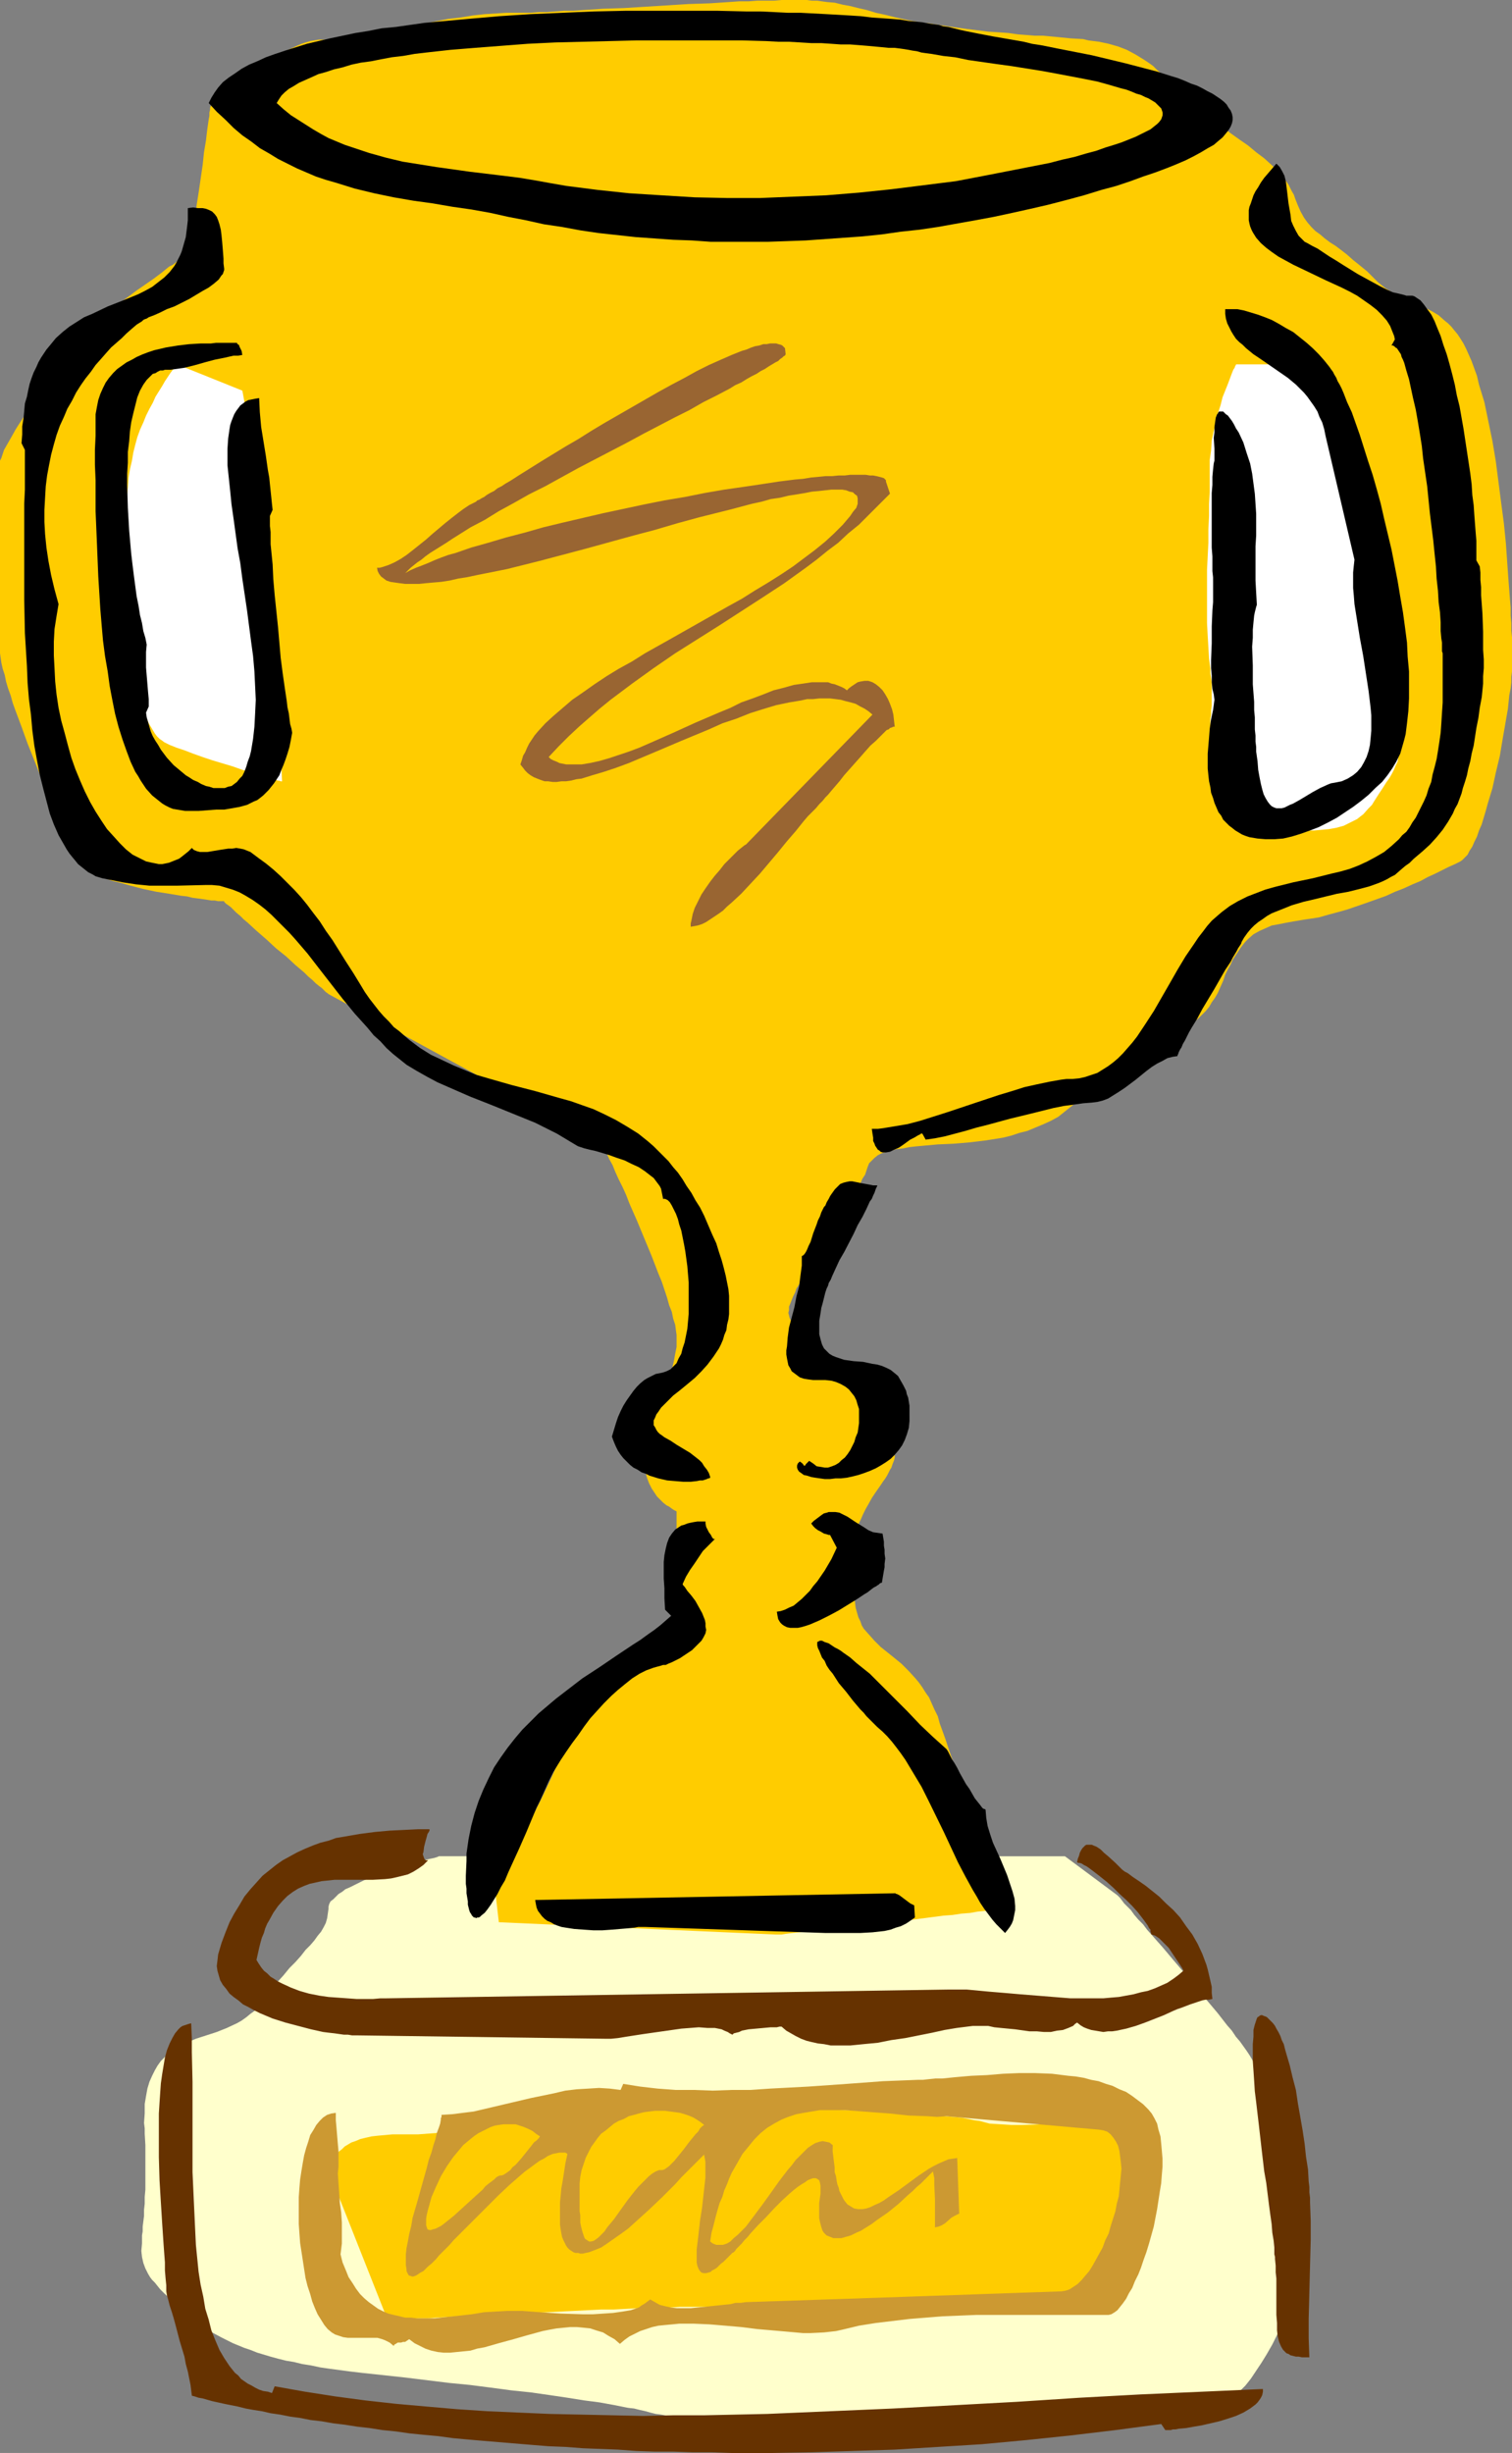
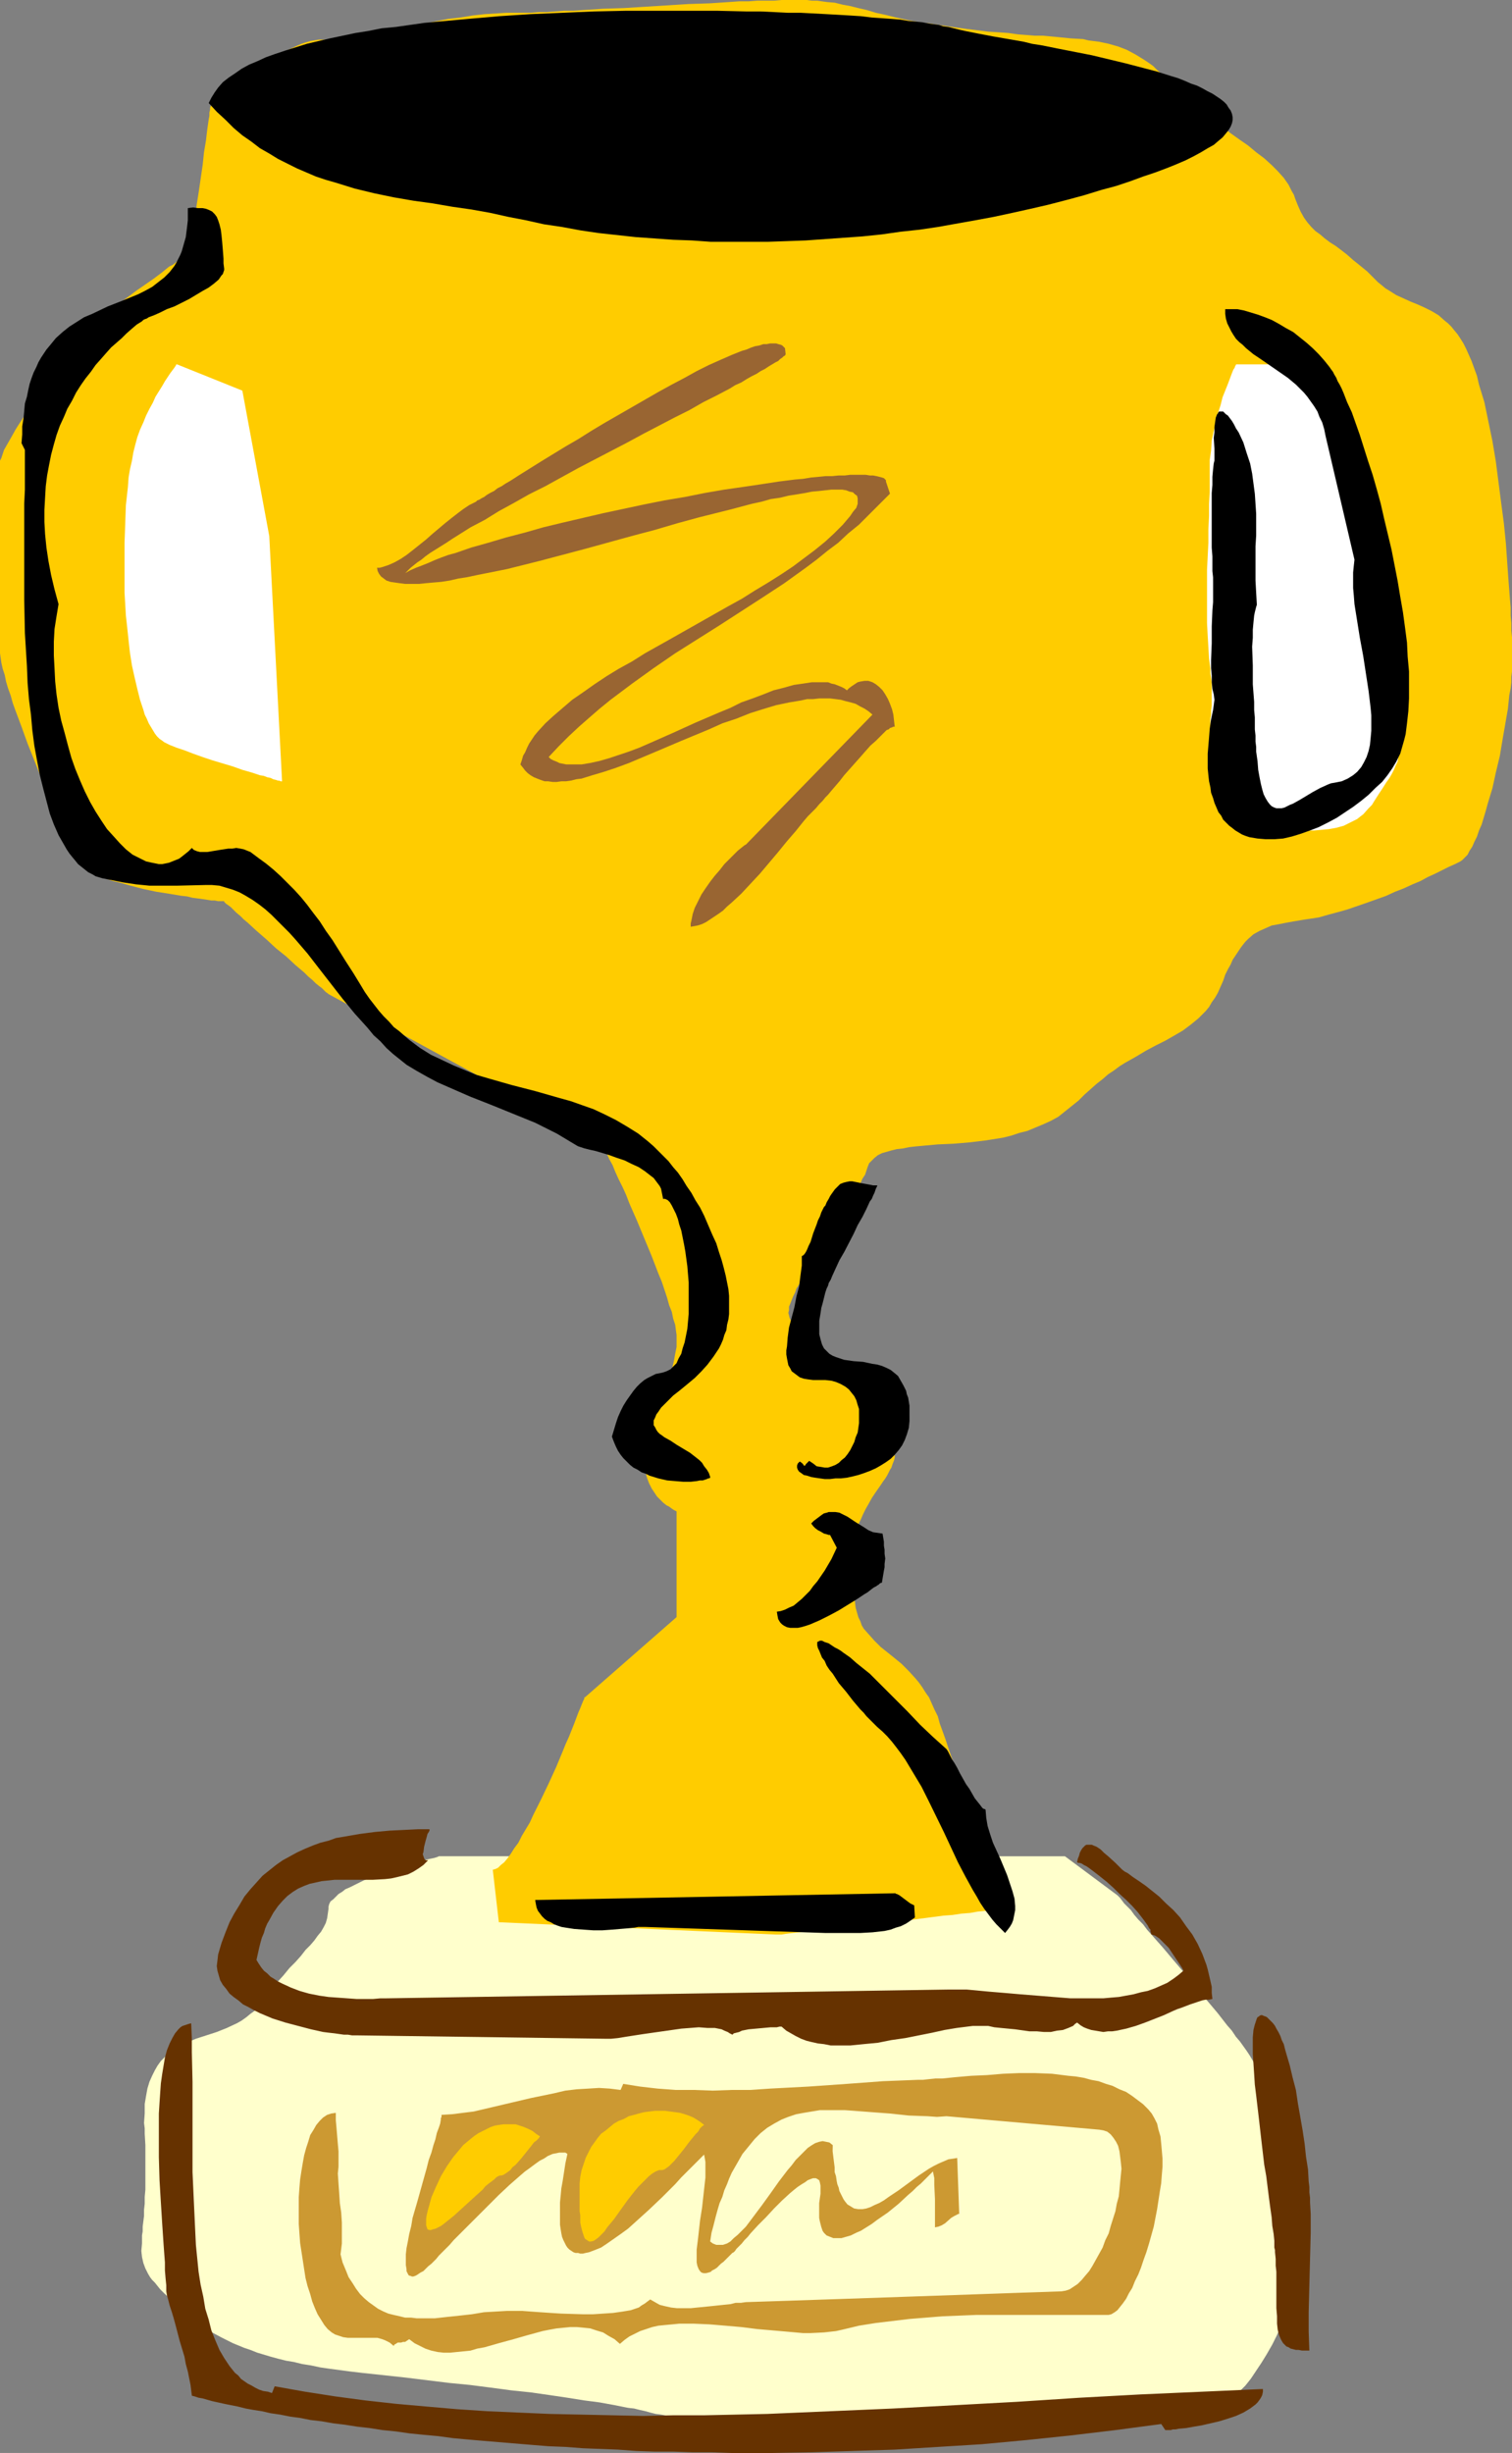
<svg xmlns="http://www.w3.org/2000/svg" xmlns:ns1="http://sodipodi.sourceforge.net/DTD/sodipodi-0.dtd" xmlns:ns2="http://www.inkscape.org/namespaces/inkscape" version="1.0" width="96.025mm" height="155.711mm" id="svg23" ns1:docname="Trophy 1.wmf">
  <rect width="100%" height="100%" fill="#808080" stroke="none" />
  <ns1:namedview id="namedview23" pagecolor="#ffffff" bordercolor="#000000" borderopacity="0.25" ns2:showpageshadow="2" ns2:pageopacity="0.0" ns2:pagecheckerboard="0" ns2:deskcolor="#d1d1d1" ns2:document-units="mm" />
  <defs id="defs1">
    <pattern id="WMFhbasepattern" patternUnits="userSpaceOnUse" width="6" height="6" x="0" y="0" />
  </defs>
  <path style="fill:#ffffcc;fill-opacity:1;fill-rule:evenodd;stroke:none" d="m 105.679,445.345 h -0.162 -0.162 l -0.323,0.162 -0.485,0.162 -0.646,0.162 -0.808,0.162 -0.808,0.162 -0.808,0.323 -0.97,0.162 -1.131,0.323 -2.262,0.646 -2.424,0.808 -2.424,0.808 -2.585,0.97 -2.424,0.97 -2.262,1.131 -0.97,0.485 -1.131,0.485 -0.808,0.646 -0.808,0.485 -0.646,0.646 -0.646,0.646 -0.646,0.485 -0.323,0.646 -0.162,0.646 v 0.485 l -0.162,1.131 -0.162,1.131 -0.323,1.131 -0.485,0.97 -0.646,1.131 -0.808,0.97 -0.808,1.131 -0.97,1.131 -1.131,1.131 -1.131,1.454 -1.293,1.454 -1.454,1.454 -1.454,1.778 -1.616,1.778 -1.616,2.101 -1.616,2.262 -0.97,1.131 -0.97,1.131 -1.131,0.808 -0.97,0.808 -1.131,0.808 -1.131,0.646 -2.424,1.131 -2.424,0.97 -5.009,1.616 -2.262,0.97 -1.131,0.646 -1.131,0.485 -0.97,0.808 -0.97,0.646 -0.97,0.808 -0.97,0.97 -0.808,1.131 -0.646,1.131 -0.646,1.293 -0.646,1.454 -0.485,1.616 -0.323,1.778 -0.323,1.939 v 2.262 l -0.162,2.262 0.162,1.293 v 1.293 l 0.162,2.747 v 2.262 2.424 2.101 2.101 1.778 l -0.162,1.778 v 1.616 l -0.162,1.454 v 1.454 l -0.162,1.293 -0.162,1.293 v 1.131 l -0.162,0.97 v 1.131 0.808 l -0.162,1.778 0.162,1.454 0.323,1.454 0.485,1.293 0.646,1.293 0.485,0.808 0.485,0.646 0.646,0.646 0.646,0.808 0.646,0.808 0.97,0.97 1.777,1.616 1.777,1.778 1.777,1.616 1.939,1.616 2.101,1.454 2.101,1.293 2.424,1.293 2.585,1.293 2.747,1.131 1.454,0.485 1.616,0.646 1.616,0.485 1.616,0.485 1.777,0.485 1.939,0.485 1.939,0.323 1.939,0.485 2.101,0.323 2.262,0.485 2.262,0.323 2.424,0.323 2.424,0.323 2.747,0.323 10.503,1.131 10.503,1.293 5.009,0.485 5.009,0.646 4.848,0.646 4.686,0.485 4.524,0.646 4.363,0.646 4.04,0.646 3.717,0.485 1.777,0.323 1.777,0.323 1.616,0.323 1.616,0.323 1.454,0.162 1.293,0.323 1.454,0.323 1.131,0.323 1.293,0.323 1.293,0.162 1.616,0.323 1.454,0.162 1.777,0.323 1.777,0.162 1.939,0.162 2.101,0.162 1.939,0.162 2.262,0.162 2.262,0.162 2.424,0.162 4.848,0.162 5.009,0.162 5.332,0.162 5.332,0.162 h 5.494 5.656 11.15 5.494 5.332 5.332 l 5.332,-0.162 h 5.171 l 5.171,-0.323 5.009,-0.323 4.848,-0.323 4.686,-0.323 4.363,-0.485 2.101,-0.162 2.101,-0.323 1.939,-0.162 1.939,-0.323 1.777,-0.162 1.777,-0.323 1.616,-0.323 1.454,-0.162 1.454,-0.323 1.454,-0.323 1.131,-0.323 1.131,-0.323 1.131,-0.162 0.808,-0.323 0.808,-0.323 0.646,-0.323 0.646,-0.323 0.646,-0.485 0.485,-0.485 0.646,-0.485 0.808,-0.808 0.646,-0.646 1.293,-1.616 1.293,-1.939 1.293,-1.939 1.293,-2.101 1.293,-2.262 1.131,-2.262 0.97,-2.262 0.97,-2.101 0.808,-2.262 0.646,-1.939 0.485,-1.778 0.323,-0.808 v -0.808 l 0.162,-0.646 v -0.646 -0.646 -0.97 l -0.162,-0.97 v -1.131 l -0.162,-1.293 -0.162,-1.454 -0.162,-1.616 -0.162,-1.778 -0.162,-1.616 -0.323,-1.939 -0.323,-1.939 -0.162,-1.939 -0.646,-4.201 -0.646,-4.363 -0.808,-4.201 -0.97,-4.363 -0.808,-4.201 -0.485,-1.939 -0.485,-1.939 -0.485,-1.778 -0.485,-1.778 -0.646,-1.616 -0.485,-1.616 -0.646,-1.293 -0.485,-1.454 -0.646,-1.131 -0.485,-0.808 -0.646,-0.97 -0.808,-1.131 -0.808,-1.131 -0.97,-1.131 -0.97,-1.454 -1.131,-1.293 -1.131,-1.454 -1.131,-1.454 -2.585,-3.07 -2.585,-3.232 -5.494,-6.464 -2.585,-3.07 -1.293,-1.454 -1.131,-1.293 -1.293,-1.454 -0.97,-1.293 -1.131,-1.131 -0.97,-1.131 -0.808,-1.131 -0.808,-0.808 -0.808,-0.808 -0.485,-0.646 -0.485,-0.646 -0.323,-0.323 -0.162,-0.162 -0.162,-0.162 -12.604,-9.372 z" id="path1" />
  <path style="fill:#ffcc00;fill-opacity:1;fill-rule:evenodd;stroke:none" d="m 118.283,448.577 0.646,-0.162 0.646,-0.323 0.646,-0.646 0.808,-0.646 0.808,-0.97 0.808,-1.131 0.808,-1.293 0.97,-1.293 0.808,-1.616 0.97,-1.616 0.97,-1.616 0.808,-1.778 1.939,-3.878 1.777,-3.717 1.777,-3.878 1.616,-3.878 0.646,-1.616 0.808,-1.778 0.646,-1.616 0.646,-1.616 0.485,-1.293 0.485,-1.293 0.485,-1.131 0.323,-0.808 0.323,-0.808 0.323,-0.646 v -0.323 h 0.162 v 0 l 21.976,-19.229 v -25.37 0 l -0.323,-0.162 -0.323,-0.162 -0.485,-0.323 -0.646,-0.485 -0.646,-0.323 -0.808,-0.646 -0.646,-0.646 -0.808,-0.808 -0.646,-0.97 -0.646,-0.97 -0.646,-1.293 -0.485,-1.293 -0.323,-1.293 -0.323,-1.616 v -1.778 -1.778 l 0.323,-1.778 0.323,-1.778 0.485,-1.778 0.646,-1.778 0.646,-1.778 1.454,-3.555 1.454,-3.555 0.646,-1.778 0.646,-1.778 0.485,-1.939 0.323,-1.778 0.323,-1.616 v -1.939 -0.97 l -0.162,-1.131 -0.162,-1.293 -0.485,-1.454 -0.323,-1.616 -0.646,-1.616 -0.485,-1.778 -0.646,-1.939 -0.646,-1.939 -0.808,-1.939 -1.616,-4.201 -3.555,-8.564 -1.777,-4.04 -0.808,-2.101 -0.808,-1.778 -0.97,-1.939 -0.808,-1.778 -0.646,-1.616 -0.808,-1.454 -0.646,-1.454 -0.485,-1.293 -0.485,-0.97 -0.485,-0.97 -0.323,-0.808 -0.323,-0.485 -0.162,-0.323 v -0.162 0 L 119.737,260.808 78.855,238.508 v 0 l -0.162,-0.162 -0.485,-0.323 -0.323,-0.323 -0.646,-0.646 -0.646,-0.485 -0.808,-0.646 -0.808,-0.808 -0.97,-0.808 -0.97,-0.97 -2.101,-1.778 -2.262,-2.101 -2.424,-1.939 -2.262,-2.101 -2.424,-2.101 -2.101,-1.939 -0.97,-0.808 -0.808,-0.808 -0.97,-0.808 -0.646,-0.646 -0.646,-0.646 -0.646,-0.485 -0.485,-0.323 -0.323,-0.323 -0.162,-0.162 v -0.162 h -0.162 -0.323 -0.485 -0.485 l -0.808,-0.162 h -0.808 l -0.97,-0.162 -1.131,-0.162 -1.131,-0.162 -1.293,-0.162 -1.293,-0.323 -1.454,-0.162 -2.909,-0.485 -3.07,-0.485 -3.07,-0.646 -3.07,-0.808 -2.909,-0.808 -1.454,-0.323 -1.293,-0.485 -1.293,-0.485 -1.131,-0.485 -0.97,-0.485 -0.97,-0.485 -0.808,-0.485 -0.646,-0.646 -0.485,-0.485 -0.485,-0.646 -0.323,-0.646 -0.323,-0.808 -0.485,-0.97 -0.646,-1.131 -0.485,-1.293 -0.646,-1.454 -0.646,-1.454 -0.808,-1.454 -0.646,-1.778 -0.808,-1.616 -1.616,-3.717 -1.616,-3.878 -1.616,-4.04 -1.616,-4.04 -1.454,-4.04 -1.454,-3.878 -0.646,-1.778 -0.485,-1.778 -0.646,-1.778 L 1.454,163.53 1.131,161.914 0.646,160.46 0.323,159.006 0.162,157.875 0,156.743 v -0.97 -7.11 -2.909 -27.47 -1.293 -5.656 -0.808 l 0.323,-0.646 0.323,-0.97 0.323,-0.97 0.646,-1.131 0.646,-1.131 0.646,-1.131 0.808,-1.454 0.808,-1.293 0.97,-1.454 1.939,-2.909 4.363,-5.979 2.262,-2.909 2.101,-2.909 0.97,-1.293 0.97,-1.293 0.97,-1.131 0.97,-0.97 0.646,-0.97 0.808,-0.97 0.646,-0.808 0.485,-0.646 0.485,-0.485 0.323,-0.485 0.162,-0.162 0.162,-0.162 v 0 l 0.162,-0.162 0.323,-0.162 0.485,-0.323 0.323,-0.323 0.646,-0.485 0.646,-0.485 0.808,-0.485 0.808,-0.646 0.808,-0.485 1.939,-1.454 1.939,-1.454 2.101,-1.454 2.101,-1.454 1.939,-1.454 1.777,-1.454 0.97,-0.485 0.808,-0.646 0.646,-0.485 0.646,-0.485 0.646,-0.485 0.485,-0.323 0.485,-0.323 0.323,-0.162 0.162,-0.162 v 0 -0.162 l 0.162,-0.323 v -0.485 l 0.162,-0.646 v -0.808 l 0.162,-0.808 0.162,-1.131 0.162,-1.131 0.162,-1.293 0.162,-1.454 0.323,-2.909 0.485,-3.07 0.97,-6.625 0.323,-3.07 0.485,-2.909 0.162,-1.454 0.162,-1.293 0.162,-1.131 0.162,-1.131 0.162,-0.808 v -0.808 l 0.162,-0.646 v -0.485 l 0.162,-0.323 v -0.162 0 l 0.162,-0.162 0.162,-0.162 0.323,-0.323 0.485,-0.323 0.485,-0.485 0.485,-0.485 0.646,-0.485 1.454,-1.131 1.616,-1.454 1.939,-1.454 1.939,-1.454 2.101,-1.454 2.262,-1.454 2.262,-1.293 2.262,-1.293 2.101,-0.97 1.131,-0.485 0.97,-0.323 1.131,-0.323 0.97,-0.162 0.97,-0.162 h 0.97 0.808 l 0.97,-0.162 h 1.131 L 81.441,9.211 83.864,8.888 86.45,8.564 87.742,8.241 89.197,8.08 92.105,7.433 95.176,6.948 l 3.07,-0.646 6.14,-1.131 3.232,-0.646 2.909,-0.323 2.909,-0.485 2.909,-0.323 2.585,-0.162 2.585,-0.162 h 1.131 1.454 1.616 1.616 l 1.939,-0.162 h 1.939 l 2.101,-0.162 2.101,-0.162 h 2.262 l 2.262,-0.162 4.848,-0.323 5.009,-0.162 5.171,-0.323 10.342,-0.646 5.009,-0.162 4.848,-0.323 2.262,-0.162 h 2.262 l 2.101,-0.162 h 2.101 1.939 L 187.604,0 h 1.777 1.454 1.454 1.293 l 1.293,0.162 h 1.293 l 2.262,0.323 1.939,0.162 1.939,0.485 1.777,0.323 1.939,0.485 2.101,0.485 2.101,0.646 2.262,0.485 1.293,0.323 1.293,0.323 1.454,0.323 1.454,0.323 1.777,0.323 1.616,0.323 1.939,0.162 1.939,0.323 2.101,0.323 2.262,0.323 2.424,0.323 2.585,0.323 2.585,0.323 2.585,0.162 2.262,0.162 2.262,0.323 2.101,0.162 1.939,0.162 h 1.939 l 1.777,0.162 1.777,0.162 1.616,0.162 1.616,0.162 2.909,0.162 1.293,0.323 2.585,0.323 2.262,0.485 2.262,0.646 2.101,0.808 2.101,1.131 2.101,1.293 0.97,0.646 1.131,0.808 0.97,0.97 1.131,0.97 1.131,0.97 1.131,1.131 2.424,2.424 2.424,2.101 2.262,2.101 2.424,1.778 2.262,1.778 2.262,1.778 2.262,1.616 2.101,1.454 1.939,1.616 1.939,1.454 1.777,1.616 1.454,1.454 1.454,1.616 1.131,1.616 0.808,1.616 0.485,0.808 0.323,0.97 0.646,1.616 0.646,1.454 0.808,1.454 0.808,1.131 0.97,1.131 0.97,0.97 1.131,0.808 1.131,0.97 1.293,0.97 1.293,0.808 1.293,0.97 1.454,1.131 1.454,1.293 1.616,1.293 1.777,1.454 1.616,1.616 0.97,0.97 0.808,0.646 0.97,0.808 0.808,0.485 1.777,1.131 1.777,0.808 1.777,0.808 1.616,0.646 1.777,0.808 1.616,0.808 1.616,0.97 1.454,1.293 0.808,0.646 0.808,0.808 0.646,0.808 0.808,0.97 0.646,0.97 0.808,1.293 0.646,1.293 0.646,1.454 0.646,1.454 0.646,1.778 0.646,1.778 0.485,2.101 0.646,2.101 0.646,2.101 0.97,4.686 0.97,4.686 0.808,4.848 0.646,5.009 0.646,5.009 0.646,4.848 0.485,4.848 0.323,4.686 0.323,4.525 0.162,2.101 0.162,2.101 0.162,1.939 v 1.939 l 0.162,1.778 v 1.778 l 0.162,1.616 v 1.454 1.454 1.131 2.101 0.97 1.131 l -0.162,1.293 v 1.293 l -0.162,1.454 -0.323,1.616 -0.162,1.616 -0.162,1.616 -0.646,3.717 -0.646,3.717 -0.646,3.878 -0.97,4.04 -0.808,3.717 -1.131,3.717 -0.485,1.778 -0.485,1.616 -0.485,1.616 -0.646,1.454 -0.485,1.454 -0.646,1.293 -0.485,1.131 -0.646,0.97 -0.485,0.97 -0.646,0.646 -0.646,0.646 -0.485,0.323 -1.293,0.646 -1.454,0.646 -1.616,0.808 -1.616,0.808 -1.777,0.808 -1.777,0.97 -1.939,0.808 -2.101,0.97 -2.101,0.808 -2.101,0.97 -4.524,1.616 -4.686,1.616 -2.262,0.646 -2.424,0.646 -2.262,0.646 -2.101,0.323 -1.131,0.162 -0.97,0.162 -1.939,0.323 -1.777,0.323 -1.616,0.323 -1.777,0.323 -1.454,0.646 -1.454,0.646 -1.454,0.808 -1.293,1.131 -0.646,0.646 -0.646,0.808 -0.485,0.646 -0.646,0.97 -0.646,0.97 -0.646,0.97 -0.485,1.131 -0.646,1.131 -0.646,1.293 -0.485,1.454 -0.646,1.454 -0.646,1.454 -0.646,1.131 -0.808,1.131 -0.646,1.131 -0.808,0.97 -0.808,0.808 -0.97,0.97 -1.777,1.454 -1.939,1.454 -1.939,1.131 -2.262,1.293 -2.262,1.131 -2.424,1.293 -2.424,1.454 -2.585,1.454 -1.293,0.808 -1.293,0.97 -1.454,0.97 -1.293,1.131 -1.454,1.131 -1.454,1.293 -1.454,1.293 -1.454,1.454 -1.616,1.293 -1.616,1.293 -1.616,1.293 -1.777,0.97 -1.777,0.808 -1.939,0.808 -1.939,0.808 -1.939,0.485 -1.939,0.646 -1.939,0.485 -4.04,0.646 -4.04,0.485 -3.878,0.323 -3.717,0.162 -3.555,0.323 -1.777,0.162 -1.454,0.162 -1.616,0.323 -1.454,0.162 -1.293,0.323 -1.131,0.323 -1.131,0.323 -0.97,0.485 -0.808,0.646 -0.646,0.646 -0.646,0.646 -0.323,0.808 -0.323,0.97 -0.323,0.97 -0.646,0.97 -0.485,1.131 -1.131,2.262 -1.454,2.262 -1.454,2.585 -1.616,2.424 -3.232,5.171 -1.616,2.424 -1.616,2.424 -1.293,2.424 -1.293,2.262 -0.646,0.97 -0.323,0.97 -0.485,0.97 -0.323,0.808 -0.323,0.808 -0.323,0.808 v 0.808 l -0.162,0.646 0.162,0.646 0.162,0.646 0.323,0.646 0.485,0.808 0.485,0.808 0.646,0.808 0.646,0.97 0.808,0.808 0.97,0.97 0.808,0.97 2.101,2.101 2.101,2.101 2.262,1.939 2.101,2.101 2.262,2.101 1.939,1.939 0.97,0.97 0.808,0.97 0.808,0.97 0.808,0.808 0.646,0.808 0.485,0.97 0.485,0.646 0.323,0.808 0.162,0.646 v 0.646 l 0.162,0.97 v 0.97 l 0.323,0.808 0.162,0.485 0.485,1.131 0.485,0.808 0.162,0.485 v 0.485 l -0.162,0.646 -0.323,0.808 -0.323,0.97 -0.323,0.485 -0.323,0.646 -0.323,0.646 -0.485,0.808 -0.485,0.646 -0.646,0.97 -1.131,1.616 -0.97,1.454 -0.808,1.454 -0.646,1.131 -0.646,1.293 -0.485,1.131 -0.485,0.97 -0.323,1.293 -0.323,1.131 -0.162,1.454 -0.162,1.454 v 1.616 l -0.162,1.939 v 1.131 1.131 5.171 1.454 l 0.162,1.293 0.162,1.293 0.323,1.131 0.323,1.131 0.485,0.97 0.323,0.97 0.485,0.808 1.293,1.454 1.293,1.454 1.454,1.454 1.616,1.293 1.616,1.293 1.777,1.454 1.777,1.778 1.616,1.778 0.808,0.97 0.808,1.131 0.808,1.293 0.808,1.131 0.646,1.454 0.646,1.454 0.808,1.616 0.485,1.778 1.293,3.555 1.293,3.878 2.585,7.595 1.293,3.717 1.454,3.717 1.131,3.555 1.293,3.393 0.646,1.616 0.485,1.454 0.485,1.454 0.646,1.454 0.485,1.293 0.323,1.293 0.485,1.131 0.323,0.97 0.485,0.97 0.323,0.808 0.162,0.808 0.323,0.646 0.162,0.323 0.162,0.485 v 0.162 0 0 l -0.162,0.162 h -0.162 -0.323 -0.323 l -0.323,0.162 h -0.97 l -1.293,0.162 -1.454,0.162 -1.777,0.162 -1.777,0.323 -2.101,0.162 -2.101,0.323 -2.262,0.162 -2.424,0.323 -5.009,0.646 -10.342,1.131 -5.009,0.485 -2.262,0.323 -2.424,0.323 -2.101,0.162 -1.939,0.323 -1.939,0.162 -1.616,0.162 -1.454,0.162 -1.293,0.162 -0.97,0.162 h -0.485 -0.323 -0.162 -0.323 -0.162 L 119.737,461.181 Z" id="path2" />
  <path style="fill:#000000;fill-opacity:1;fill-rule:evenodd;stroke:none" d="M 53.809,64.475 53.647,63.182 V 62.051 L 53.486,59.95 53.324,58.011 53.163,56.395 53.001,55.103 52.678,53.81 52.355,52.84 52.031,52.032 51.547,51.386 50.9,50.74 50.254,50.416 49.446,50.093 48.638,49.932 h -1.131 l -1.131,-0.162 -1.293,0.162 v 1.454 1.454 l -0.162,1.454 -0.162,1.293 -0.162,1.293 -0.323,1.131 -0.323,1.131 -0.323,1.131 -0.323,0.808 -0.485,0.97 -0.485,0.97 -0.485,0.808 -1.131,1.454 -1.293,1.293 -1.454,1.131 -1.454,1.131 -1.777,0.97 -1.616,0.808 -3.555,1.454 -3.717,1.454 -3.717,1.778 -1.939,0.808 -1.777,1.131 -1.777,1.131 -1.616,1.293 -1.616,1.454 -1.454,1.778 -0.808,0.97 -0.646,0.97 -0.646,0.97 -0.646,1.131 -0.485,1.131 -0.646,1.293 -0.485,1.293 -0.485,1.454 -0.323,1.454 -0.323,1.616 -0.485,1.616 -0.162,1.778 -0.162,1.777 -0.323,1.939 v 1.939 l -0.162,2.101 0.808,1.616 v 3.07 3.07 3.393 l -0.162,3.393 v 3.717 3.717 7.595 7.918 l 0.162,8.08 0.485,7.918 0.162,4.04 0.323,3.878 0.485,3.717 0.323,3.717 0.485,3.717 0.646,3.555 0.646,3.393 0.808,3.232 0.808,3.07 0.808,3.07 0.97,2.585 1.131,2.585 0.646,1.131 0.646,1.131 0.646,1.131 0.646,0.97 0.646,0.808 0.808,0.97 0.646,0.808 0.808,0.646 0.808,0.646 0.808,0.646 0.97,0.485 0.808,0.485 1.616,0.485 1.616,0.323 3.232,0.646 3.232,0.485 3.232,0.323 h 3.393 3.232 l 6.787,-0.162 h 1.616 l 1.777,0.162 1.616,0.485 1.616,0.485 1.616,0.646 1.454,0.808 1.616,0.97 1.616,1.131 1.454,1.131 1.454,1.293 1.454,1.454 1.454,1.454 1.454,1.454 1.454,1.616 2.909,3.393 2.747,3.555 5.656,7.272 2.909,3.555 3.07,3.393 1.454,1.778 1.616,1.454 1.454,1.616 1.616,1.454 1.616,1.293 1.616,1.293 2.424,1.454 2.585,1.454 2.424,1.293 2.585,1.131 5.171,2.262 5.332,2.101 5.171,2.101 5.171,2.101 2.585,1.293 2.585,1.293 2.424,1.454 2.424,1.454 0.323,0.162 0.485,0.162 0.97,0.323 1.293,0.323 1.454,0.323 1.616,0.485 1.616,0.485 1.777,0.646 1.939,0.646 1.616,0.808 1.777,0.808 1.454,0.97 1.454,1.131 0.646,0.485 0.485,0.646 0.485,0.646 0.485,0.646 0.323,0.646 0.162,0.808 0.162,0.808 0.162,0.808 h 0.485 l 0.646,0.323 0.485,0.485 0.485,0.808 0.485,0.97 0.485,0.97 0.485,1.293 0.323,1.293 0.485,1.454 0.323,1.616 0.323,1.616 0.323,1.778 0.485,3.555 0.323,3.878 v 3.878 3.717 l -0.162,1.778 -0.162,1.778 -0.323,1.616 -0.323,1.616 -0.485,1.454 -0.323,1.293 -0.646,1.131 -0.485,1.131 -0.808,0.808 -0.646,0.646 -0.97,0.485 -0.97,0.323 -0.808,0.162 -0.808,0.162 -0.97,0.485 -0.97,0.485 -0.808,0.485 -0.97,0.808 -0.808,0.808 -0.808,0.97 -0.808,1.131 -0.808,1.131 -0.808,1.293 -0.646,1.293 -0.646,1.454 -0.485,1.454 -0.485,1.616 -0.485,1.616 0.485,1.293 0.485,1.131 0.485,0.97 0.646,0.97 0.646,0.808 0.808,0.808 0.808,0.808 0.808,0.646 0.97,0.485 0.97,0.646 0.97,0.323 0.97,0.485 2.101,0.646 2.101,0.485 1.939,0.162 1.939,0.162 h 1.777 l 1.454,-0.162 0.808,-0.162 h 0.646 l 0.485,-0.162 0.485,-0.162 0.323,-0.162 h 0.162 l 0.323,-0.162 v -0.162 l -0.323,-0.97 -0.485,-0.808 -0.646,-0.808 -0.485,-0.808 -0.646,-0.646 -0.808,-0.646 -1.454,-1.131 -1.616,-0.97 -1.616,-0.97 -1.454,-0.97 -1.454,-0.808 -0.646,-0.485 -0.485,-0.323 -0.485,-0.485 -0.323,-0.485 -0.323,-0.646 -0.323,-0.485 v -0.485 -0.646 l 0.323,-0.646 0.323,-0.808 0.485,-0.646 0.646,-0.97 0.808,-0.808 0.97,-0.97 1.131,-1.131 1.454,-1.131 1.777,-1.454 1.939,-1.616 1.616,-1.616 1.454,-1.616 1.454,-1.939 1.293,-1.939 0.485,-0.97 0.485,-1.131 0.323,-1.131 0.485,-1.131 0.162,-1.293 0.323,-1.293 0.162,-1.293 v -1.293 -1.454 -1.616 l -0.162,-1.616 -0.323,-1.616 -0.323,-1.616 -0.485,-1.939 -0.485,-1.778 -0.646,-1.939 -0.646,-2.101 -0.97,-2.101 -0.97,-2.262 -0.97,-2.262 -0.97,-1.939 -1.131,-1.778 -0.97,-1.778 -1.131,-1.616 -0.97,-1.616 -1.131,-1.616 -1.131,-1.293 -1.131,-1.454 -1.293,-1.293 -1.131,-1.131 -1.131,-1.131 -1.293,-1.131 -2.424,-1.939 -2.585,-1.616 -2.747,-1.616 -2.585,-1.293 -2.747,-1.293 -2.747,-0.97 -2.747,-0.97 -2.909,-0.808 -5.656,-1.616 -5.656,-1.454 -5.656,-1.616 -2.747,-0.808 -2.747,-1.131 -2.747,-1.131 -2.747,-1.293 -2.747,-1.293 -2.585,-1.616 -2.585,-1.939 -1.131,-0.97 -1.293,-1.131 -1.293,-0.97 -1.131,-1.293 -1.293,-1.293 -1.131,-1.293 -1.131,-1.454 -1.131,-1.454 -1.131,-1.616 -0.97,-1.616 -1.777,-2.909 -1.777,-2.747 -1.616,-2.585 -1.616,-2.585 -1.616,-2.262 -1.454,-2.262 -1.616,-2.101 -1.454,-1.939 -1.454,-1.778 -1.616,-1.778 -1.616,-1.616 -1.616,-1.616 -1.777,-1.616 -1.777,-1.454 -1.777,-1.293 -1.939,-1.454 -0.808,-0.323 -0.808,-0.323 -0.808,-0.162 -0.97,-0.162 -0.97,0.162 h -0.97 l -2.101,0.323 -1.939,0.323 -0.97,0.162 h -0.808 -0.97 l -0.646,-0.162 -0.808,-0.323 -0.485,-0.485 -0.808,0.808 -0.808,0.646 -0.808,0.646 -0.646,0.485 -0.808,0.323 -0.808,0.323 -0.808,0.323 -0.808,0.162 -0.808,0.162 h -0.808 l -0.808,-0.162 -0.808,-0.162 -1.454,-0.323 -1.616,-0.808 -1.616,-0.808 -1.616,-1.293 -1.454,-1.454 -1.454,-1.616 -1.616,-1.778 -1.293,-1.939 -1.454,-2.262 -1.293,-2.262 -1.293,-2.585 -1.131,-2.585 -1.131,-2.747 -0.97,-2.747 -0.808,-2.909 -0.808,-3.07 -0.808,-2.909 -0.646,-3.07 -0.485,-3.232 -0.323,-3.07 -0.162,-3.232 -0.162,-3.07 v -3.232 l 0.162,-3.07 0.485,-3.07 0.485,-2.909 -0.97,-3.555 -0.808,-3.393 -0.646,-3.393 -0.485,-3.232 -0.323,-3.232 -0.162,-2.909 v -2.909 l 0.162,-2.909 0.162,-2.747 0.323,-2.585 0.485,-2.585 0.485,-2.424 0.646,-2.424 0.646,-2.262 0.808,-2.262 0.97,-2.101 0.808,-1.939 1.131,-1.939 0.97,-1.939 1.131,-1.778 1.131,-1.616 1.293,-1.616 1.131,-1.616 1.293,-1.454 1.131,-1.293 1.293,-1.454 1.293,-1.131 1.293,-1.131 1.131,-1.131 1.293,-1.131 1.131,-0.97 1.293,-0.808 0.323,-0.323 0.323,-0.162 0.485,-0.162 0.485,-0.323 1.293,-0.485 1.454,-0.646 1.616,-0.808 1.777,-0.646 3.555,-1.778 1.616,-0.97 1.616,-0.97 1.454,-0.808 1.293,-0.97 1.131,-0.97 0.323,-0.485 0.323,-0.485 0.323,-0.323 0.162,-0.485 0.162,-0.485 z" id="path3" />
-   <path style="fill:#000000;fill-opacity:1;fill-rule:evenodd;stroke:none" d="m 338.043,70.939 h -0.485 l -0.485,-0.162 -1.293,-0.323 -1.454,-0.323 -1.454,-0.646 -1.616,-0.808 -1.777,-0.97 -1.777,-0.97 -1.777,-0.97 -3.393,-2.101 -1.777,-1.131 -1.616,-0.97 -1.454,-0.97 -1.454,-0.97 -1.293,-0.646 -1.131,-0.646 -0.646,-0.323 -0.485,-0.485 -0.97,-0.97 -0.646,-1.131 -0.646,-1.293 -0.485,-1.131 -0.162,-1.454 -0.485,-2.747 -0.323,-2.747 -0.162,-1.293 -0.162,-1.293 -0.323,-1.293 -0.485,-0.97 -0.646,-1.131 -0.808,-0.808 -0.97,1.131 -0.97,1.131 -0.97,1.131 -0.808,1.131 -0.646,1.131 -0.646,0.97 -0.485,0.97 -0.323,0.97 -0.323,0.97 -0.323,0.808 -0.162,0.808 v 0.97 0.808 0.646 l 0.162,0.808 0.162,0.646 0.323,0.808 0.323,0.646 0.808,1.293 1.131,1.293 1.293,1.131 1.293,0.97 1.616,1.131 1.777,0.97 1.777,0.97 3.717,1.778 4.04,1.939 3.878,1.778 1.939,0.97 1.777,0.97 1.616,1.131 1.616,1.131 1.454,1.131 1.293,1.293 1.131,1.293 0.808,1.293 0.323,0.808 0.323,0.808 0.323,0.808 0.162,0.808 -0.808,1.454 h 0.323 l 0.323,0.162 0.323,0.323 0.323,0.162 0.323,0.485 0.323,0.485 0.323,0.485 0.162,0.646 0.323,0.646 0.323,0.808 0.485,1.778 0.646,2.101 0.485,2.262 0.485,2.262 0.646,2.747 0.485,2.747 0.485,2.909 0.485,3.07 0.323,3.07 0.97,6.625 0.646,6.464 0.808,6.464 0.323,3.232 0.323,3.07 0.162,2.909 0.323,2.909 0.162,2.747 0.323,2.424 0.162,2.424 v 2.101 l 0.162,1.778 0.162,0.97 v 0.646 0.808 0.646 l 0.162,0.485 v 0.485 2.909 5.656 2.747 l -0.162,2.424 -0.162,2.585 -0.162,2.262 -0.323,2.262 -0.323,2.101 -0.323,1.939 -0.485,1.939 -0.485,1.778 -0.323,1.778 -0.646,1.616 -0.485,1.616 -0.646,1.454 -0.646,1.293 -0.646,1.293 -0.646,1.293 -0.808,1.131 -0.646,1.131 -0.808,1.131 -0.97,0.808 -0.808,0.97 -1.777,1.616 -1.777,1.454 -1.939,1.131 -2.101,1.131 -2.101,0.97 -2.101,0.808 -2.262,0.646 -2.101,0.485 -4.524,1.131 -4.686,0.97 -4.524,1.131 -2.262,0.646 -2.101,0.808 -2.101,0.808 -2.262,1.131 -1.939,1.131 -1.939,1.454 -1.131,0.97 -1.293,1.131 -1.131,1.293 -0.97,1.293 -1.131,1.454 -0.97,1.454 -2.101,3.07 -1.939,3.232 -1.939,3.393 -3.717,6.464 -2.101,3.232 -1.939,2.909 -1.131,1.454 -1.131,1.293 -1.131,1.293 -1.131,1.131 -1.131,0.97 -1.293,0.97 -1.293,0.808 -1.293,0.808 -1.454,0.485 -1.454,0.485 -1.454,0.323 -1.616,0.162 h -1.454 l -1.293,0.162 -2.747,0.485 -3.07,0.646 -2.909,0.646 -3.07,0.97 -3.232,0.97 -6.302,2.101 -6.302,2.101 -3.07,0.97 -3.07,0.97 -3.07,0.808 -2.909,0.485 -2.909,0.485 -1.293,0.162 h -1.454 l 0.162,1.131 0.162,0.97 v 0.808 l 0.323,0.646 0.162,0.485 0.323,0.485 0.323,0.485 0.323,0.162 0.323,0.323 0.485,0.162 h 0.485 0.323 l 0.97,-0.162 0.97,-0.485 1.131,-0.485 0.97,-0.646 1.777,-1.293 0.97,-0.485 0.808,-0.485 0.646,-0.323 0.162,-0.162 h 0.323 l 0.808,1.454 2.262,-0.323 2.424,-0.485 2.424,-0.646 2.424,-0.646 2.747,-0.808 2.585,-0.646 5.332,-1.454 5.332,-1.293 2.585,-0.646 2.585,-0.646 2.424,-0.485 2.424,-0.323 2.262,-0.323 2.101,-0.162 1.293,-0.162 1.293,-0.323 1.293,-0.485 1.293,-0.808 1.293,-0.808 1.454,-0.97 2.585,-1.939 2.585,-2.101 1.293,-0.97 1.293,-0.808 1.293,-0.646 1.131,-0.646 1.293,-0.323 1.131,-0.162 v -0.162 l 0.162,-0.323 0.162,-0.485 0.323,-0.646 0.323,-0.485 0.323,-0.808 0.485,-0.808 0.485,-0.97 0.485,-0.97 0.646,-1.131 1.293,-2.101 1.293,-2.424 1.454,-2.424 1.454,-2.424 1.293,-2.262 1.293,-2.262 0.646,-0.97 0.646,-0.97 0.485,-0.97 0.485,-0.808 0.485,-0.808 0.323,-0.646 0.323,-0.485 0.323,-0.485 0.162,-0.323 v -0.162 l 0.646,-1.131 0.808,-1.131 0.808,-0.97 0.808,-0.808 0.97,-0.808 0.97,-0.646 1.131,-0.808 1.131,-0.646 2.424,-0.97 2.424,-0.97 2.747,-0.808 2.747,-0.646 5.332,-1.293 2.747,-0.485 2.585,-0.646 2.424,-0.646 2.262,-0.808 1.131,-0.485 0.97,-0.485 0.808,-0.485 0.97,-0.485 1.293,-1.131 1.131,-0.97 1.131,-0.808 0.97,-0.97 2.101,-1.778 1.777,-1.616 1.616,-1.778 1.454,-1.778 1.293,-1.939 1.131,-1.939 0.485,-1.131 0.646,-1.131 0.485,-1.293 0.485,-1.293 0.323,-1.293 0.485,-1.454 0.485,-1.616 0.323,-1.616 0.485,-1.778 0.323,-1.778 0.485,-1.939 0.323,-2.101 0.323,-2.101 0.485,-2.424 0.323,-2.424 0.485,-2.585 0.162,-1.616 0.162,-1.616 v -1.778 l 0.162,-1.939 v -2.101 l -0.162,-2.262 v -4.363 l -0.162,-4.363 -0.162,-2.262 -0.162,-2.101 v -1.939 l -0.162,-1.778 v -1.778 l -0.162,-1.454 -0.808,-1.454 v -2.909 -1.778 l -0.162,-1.939 -0.162,-2.101 -0.162,-2.101 -0.162,-2.424 -0.323,-2.424 -0.162,-2.585 -0.323,-2.585 -0.808,-5.333 -0.808,-5.333 -0.97,-5.494 -0.646,-2.585 -0.485,-2.585 -0.646,-2.585 -0.646,-2.424 -0.646,-2.262 -0.808,-2.262 -0.646,-2.101 -0.808,-1.939 -0.646,-1.616 -0.808,-1.616 -0.97,-1.293 -0.808,-1.131 -0.808,-0.97 -0.97,-0.646 -0.485,-0.323 -0.485,-0.162 h -0.485 z" id="path4" />
  <path style="fill:#996532;fill-opacity:1;fill-rule:evenodd;stroke:none" d="m 124.908,183.406 0.646,0.808 0.485,0.646 0.646,0.646 0.646,0.485 0.808,0.485 0.808,0.323 0.808,0.323 0.97,0.323 h 0.808 l 1.131,0.162 h 0.97 l 1.131,-0.162 h 1.131 l 1.131,-0.162 1.293,-0.323 1.293,-0.162 2.585,-0.808 2.747,-0.808 2.909,-0.97 3.07,-1.131 3.07,-1.293 3.07,-1.293 6.464,-2.747 6.625,-2.747 3.232,-1.454 3.393,-1.131 3.232,-1.293 3.07,-0.97 3.232,-0.97 3.07,-0.646 2.909,-0.485 1.454,-0.323 h 1.454 l 1.454,-0.162 h 1.293 1.293 l 1.293,0.162 1.293,0.162 1.131,0.323 1.293,0.323 1.131,0.323 1.131,0.646 0.97,0.485 0.97,0.646 0.97,0.808 -30.217,31.025 -0.162,0.162 -0.323,0.162 -0.808,0.646 -0.808,0.646 -0.97,0.97 -1.131,1.131 -1.131,1.131 -1.131,1.454 -1.131,1.293 -1.131,1.454 -1.131,1.616 -0.97,1.454 -0.808,1.616 -0.808,1.616 -0.485,1.454 -0.323,1.616 -0.162,0.646 v 0.808 l 0.97,-0.162 0.808,-0.162 0.97,-0.323 0.97,-0.485 0.97,-0.646 0.97,-0.646 0.97,-0.646 1.131,-0.808 0.97,-0.97 1.131,-0.97 2.262,-2.101 2.262,-2.424 2.262,-2.424 4.363,-5.171 2.101,-2.585 2.101,-2.424 1.939,-2.424 0.97,-1.131 0.97,-0.97 0.97,-0.97 0.808,-0.97 0.808,-0.808 0.646,-0.808 0.323,-0.323 0.323,-0.323 0.808,-0.97 0.97,-1.131 0.97,-1.131 1.131,-1.454 1.293,-1.454 2.585,-2.909 1.131,-1.293 1.293,-1.454 1.293,-1.131 1.131,-1.131 0.97,-0.97 0.485,-0.485 0.485,-0.162 0.323,-0.323 0.485,-0.162 0.323,-0.162 h 0.323 l -0.162,-1.454 -0.162,-1.454 -0.323,-1.293 -0.485,-1.293 -0.485,-1.131 -0.646,-1.131 -0.646,-0.97 -0.808,-0.808 -0.808,-0.646 -0.808,-0.485 -0.97,-0.323 h -0.97 l -0.97,0.162 -0.646,0.162 -0.485,0.323 -0.485,0.323 -0.485,0.323 -0.646,0.485 -0.485,0.485 -0.646,-0.485 -0.646,-0.323 -0.808,-0.323 -0.808,-0.323 -0.808,-0.162 -0.808,-0.323 h -0.97 -0.808 -2.101 l -2.101,0.323 -2.262,0.323 -2.262,0.646 -2.585,0.646 -2.424,0.97 -2.585,0.97 -2.747,0.97 -2.585,1.293 -2.747,1.131 -5.656,2.424 -5.332,2.424 -5.494,2.424 -2.585,1.131 -2.585,0.97 -2.424,0.808 -2.424,0.808 -2.262,0.646 -2.262,0.485 -1.939,0.323 h -1.939 -0.97 -0.808 l -0.808,-0.162 -0.808,-0.162 -0.646,-0.323 -0.808,-0.323 -0.646,-0.323 -0.485,-0.485 2.424,-2.585 2.424,-2.424 2.424,-2.262 2.585,-2.262 2.424,-2.101 2.585,-2.101 2.585,-1.939 2.585,-1.939 5.171,-3.717 5.171,-3.555 10.503,-6.625 10.503,-6.787 5.171,-3.393 5.171,-3.717 2.585,-1.939 2.585,-2.101 2.585,-1.939 2.424,-2.262 2.585,-2.101 2.424,-2.424 2.424,-2.424 2.585,-2.585 -0.97,-2.909 v -0.323 l -0.162,-0.162 -0.323,-0.323 -0.485,-0.162 -0.646,-0.162 -0.646,-0.162 -0.808,-0.162 h -0.808 l -0.97,-0.162 h -3.717 l -1.293,0.162 h -1.454 l -1.616,0.162 h -1.616 l -1.616,0.162 -1.777,0.162 -1.939,0.323 -1.939,0.162 -3.878,0.485 -4.201,0.646 -4.363,0.646 -4.524,0.646 -4.686,0.808 -4.848,0.97 -4.848,0.808 -4.848,0.97 -9.857,2.101 -4.848,1.131 -4.848,1.131 -4.686,1.131 -4.524,1.293 -4.363,1.131 -4.363,1.293 -4.04,1.131 -3.717,1.293 -1.777,0.485 -1.777,0.646 -1.616,0.646 -1.454,0.646 -1.616,0.646 -1.293,0.485 -1.454,0.646 -1.131,0.646 0.646,-0.646 0.646,-0.646 0.808,-0.646 0.808,-0.646 0.97,-0.646 0.97,-0.808 1.131,-0.808 1.293,-0.808 1.293,-0.808 1.293,-0.808 1.454,-0.97 1.293,-0.808 3.07,-1.939 3.393,-1.778 3.393,-2.101 3.555,-1.939 3.717,-2.101 3.878,-1.939 7.918,-4.363 7.756,-4.04 4.04,-2.101 3.878,-2.101 3.717,-1.939 3.717,-1.939 3.555,-1.777 3.393,-1.939 3.232,-1.616 3.07,-1.616 1.293,-0.808 1.454,-0.646 1.293,-0.808 1.131,-0.646 1.293,-0.646 0.97,-0.646 0.97,-0.485 0.97,-0.646 0.808,-0.485 0.808,-0.485 0.646,-0.323 0.485,-0.485 0.485,-0.323 0.323,-0.323 0.323,-0.162 0.162,-0.323 -0.162,-1.454 -0.323,-0.323 -0.323,-0.323 -0.323,-0.162 -0.646,-0.162 -0.485,-0.162 h -0.646 -0.808 l -0.808,0.162 h -0.808 l -0.97,0.323 -0.97,0.162 -0.97,0.323 -1.131,0.485 -1.131,0.323 -2.424,0.97 -2.585,1.131 -2.909,1.293 -2.909,1.454 -2.909,1.616 -3.07,1.616 -3.232,1.778 -6.464,3.717 -6.464,3.717 -3.232,1.939 -3.07,1.939 -3.07,1.778 -2.909,1.778 -2.909,1.778 -2.585,1.616 -2.585,1.616 -2.262,1.454 -1.131,0.646 -0.97,0.646 -0.97,0.485 -0.808,0.646 -0.97,0.485 -0.808,0.485 -0.646,0.485 -0.646,0.323 -0.485,0.323 -0.485,0.162 -0.323,0.323 -0.323,0.162 -1.293,0.646 -1.454,0.97 -1.293,0.97 -1.454,1.131 -1.616,1.293 -3.07,2.585 -1.454,1.293 -1.616,1.293 -1.616,1.293 -1.454,1.131 -1.454,0.97 -1.454,0.808 -1.454,0.646 -1.454,0.485 -0.646,0.162 h -0.646 l 0.162,0.808 0.323,0.646 0.485,0.646 0.646,0.485 0.646,0.485 0.97,0.323 1.131,0.162 1.131,0.162 1.293,0.162 h 1.616 1.616 l 1.616,-0.162 1.777,-0.162 1.939,-0.162 2.101,-0.323 2.101,-0.485 2.101,-0.323 2.262,-0.485 2.424,-0.485 2.424,-0.485 2.424,-0.485 2.585,-0.646 5.171,-1.293 5.494,-1.454 5.494,-1.454 11.15,-3.07 5.494,-1.454 5.494,-1.616 5.332,-1.454 5.171,-1.293 2.585,-0.646 2.424,-0.646 2.424,-0.646 2.262,-0.485 2.262,-0.646 2.262,-0.323 1.939,-0.485 2.101,-0.323 1.939,-0.323 1.616,-0.323 1.777,-0.162 1.454,-0.162 1.454,-0.162 h 1.293 1.293 l 0.97,0.162 0.808,0.323 0.808,0.162 0.485,0.485 0.485,0.323 0.162,0.646 v 0.646 0.646 l -0.323,0.97 -0.808,0.97 -0.646,0.97 -1.777,2.101 -2.101,2.101 -2.101,1.939 -2.585,2.101 -2.585,1.939 -2.585,1.939 -2.909,1.939 -3.07,1.939 -3.232,1.939 -3.07,1.939 -3.232,1.778 -13.412,7.595 -6.625,3.717 -3.07,1.939 -3.232,1.778 -2.909,1.778 -2.909,1.939 -2.747,1.939 -2.585,1.778 -2.262,1.939 -2.262,1.939 -1.939,1.778 -1.777,1.939 -0.808,0.97 -0.646,0.97 -0.646,0.97 -0.485,0.97 -0.485,1.131 -0.485,0.808 -0.323,1.131 z" id="path5" />
  <path style="fill:#000000;fill-opacity:1;fill-rule:evenodd;stroke:none" d="m 218.306,339.341 v -1.131 -0.97 l -0.162,-0.97 -0.162,-0.97 -0.323,-0.808 -0.162,-0.808 -0.646,-1.293 -0.646,-1.131 -0.646,-1.131 -0.97,-0.808 -0.808,-0.646 -0.97,-0.485 -1.131,-0.485 -1.131,-0.323 -1.131,-0.162 -2.262,-0.485 -2.262,-0.162 -2.262,-0.323 -0.97,-0.323 -0.97,-0.323 -0.808,-0.323 -0.808,-0.485 -0.646,-0.646 -0.646,-0.646 -0.485,-0.97 -0.323,-1.131 -0.323,-1.293 v -0.808 -0.646 -0.808 -0.97 l 0.162,-0.97 0.162,-0.97 0.162,-1.131 0.323,-1.131 0.323,-1.293 0.323,-1.293 0.162,-0.485 0.162,-0.485 0.323,-0.646 0.162,-0.646 0.485,-0.808 0.323,-0.808 0.808,-1.778 0.97,-2.101 1.131,-1.939 2.262,-4.363 0.97,-2.101 1.131,-1.939 0.97,-1.939 0.808,-1.778 0.485,-0.646 0.323,-0.808 0.323,-0.646 0.162,-0.485 0.162,-0.485 0.162,-0.323 0.162,-0.323 v -0.162 h -0.97 l -0.808,-0.162 -1.777,-0.323 -1.616,-0.323 -0.808,-0.162 h -0.646 l -0.808,0.162 -0.646,0.162 -0.808,0.323 -0.646,0.646 -0.646,0.646 -0.808,1.131 -0.323,0.485 -0.323,0.646 -0.485,0.808 -0.323,0.808 -0.323,0.323 -0.323,0.646 -0.323,0.646 -0.323,0.97 -0.485,0.97 -0.323,0.97 -0.808,2.101 -0.646,2.101 -0.485,0.97 -0.323,0.808 -0.323,0.646 -0.323,0.485 -0.323,0.323 -0.323,0.162 v 1.131 1.131 l -0.323,2.424 -0.323,2.585 -0.646,2.424 -0.485,2.585 -0.646,2.424 -0.646,2.424 -0.323,2.424 -0.162,2.101 -0.162,0.97 v 0.97 l 0.162,0.97 0.162,0.808 0.162,0.808 0.485,0.808 0.323,0.646 0.646,0.485 0.646,0.485 0.646,0.485 0.97,0.323 0.97,0.162 1.293,0.162 h 1.293 1.616 l 1.454,0.162 1.131,0.323 1.131,0.485 1.131,0.646 0.808,0.646 0.646,0.808 0.646,0.808 0.485,0.97 0.323,1.131 0.323,0.97 v 1.131 1.131 1.131 l -0.162,1.131 -0.162,1.131 -0.485,1.131 -0.323,1.131 -0.485,0.97 -0.485,0.97 -0.646,0.97 -0.646,0.808 -0.808,0.646 -0.646,0.646 -0.808,0.485 -0.808,0.323 -0.97,0.323 h -0.808 l -0.97,-0.162 -0.97,-0.162 -0.808,-0.646 -0.97,-0.646 -0.485,0.485 -0.323,0.323 -0.162,0.323 h -0.162 -0.162 l -0.162,-0.323 -0.323,-0.323 -0.485,-0.323 -0.485,0.485 -0.162,0.485 v 0.485 l 0.162,0.485 0.323,0.485 0.485,0.323 0.646,0.485 0.808,0.162 0.97,0.323 0.97,0.162 1.131,0.162 1.131,0.162 h 1.293 l 1.293,-0.162 h 1.293 l 1.454,-0.162 1.454,-0.323 1.293,-0.323 1.454,-0.485 1.293,-0.485 1.454,-0.646 1.131,-0.646 1.293,-0.808 1.131,-0.808 0.97,-0.97 0.97,-1.131 0.808,-1.131 0.646,-1.293 0.485,-1.293 0.485,-1.616 0.162,-1.616 z" id="path6" />
  <path style="fill:#000000;fill-opacity:1;fill-rule:evenodd;stroke:none" d="m 212.166,376.83 0.162,-0.808 v -0.808 l 0.162,-1.293 -0.162,-1.131 v -0.97 l -0.162,-0.97 v -0.97 l -0.162,-0.97 -0.162,-0.97 -1.131,-0.162 -1.131,-0.162 -1.131,-0.485 -0.97,-0.646 -2.101,-1.293 -1.939,-1.293 -0.97,-0.485 -0.97,-0.485 -0.97,-0.162 h -0.97 -0.646 l -0.485,0.162 -0.646,0.162 -0.485,0.323 -0.646,0.485 -0.646,0.485 -0.646,0.485 -0.646,0.646 0.485,0.646 0.485,0.485 0.646,0.485 0.646,0.323 0.808,0.485 0.646,0.162 0.485,0.162 h 0.323 l 1.616,3.07 -1.293,2.747 -1.616,2.747 -1.777,2.585 -0.97,1.131 -0.808,1.131 -0.97,0.97 -0.97,0.97 -0.97,0.808 -0.97,0.808 -1.131,0.485 -0.97,0.485 -0.97,0.323 -0.97,0.162 0.162,0.97 0.162,0.808 0.485,0.808 0.485,0.485 0.485,0.323 0.646,0.323 0.808,0.162 h 0.808 0.97 l 0.808,-0.162 1.131,-0.323 0.97,-0.323 1.131,-0.485 1.131,-0.485 2.262,-1.131 2.424,-1.293 2.101,-1.293 2.101,-1.293 0.97,-0.646 0.97,-0.646 0.808,-0.485 0.808,-0.646 0.646,-0.485 0.646,-0.323 0.162,-0.162 0.323,-0.162 0.323,-0.323 0.323,-0.162 h 0.162 z" id="path7" />
-   <path style="fill:#000000;fill-opacity:1;fill-rule:evenodd;stroke:none" d="m 169.345,390.243 v -0.808 l -0.162,-0.808 -0.323,-0.808 -0.323,-0.808 -0.808,-1.454 -0.808,-1.454 -0.97,-1.293 -0.97,-1.131 -0.323,-0.485 -0.323,-0.485 -0.323,-0.323 -0.162,-0.323 0.808,-1.778 0.97,-1.616 1.131,-1.616 0.97,-1.454 0.97,-1.454 1.131,-1.131 0.97,-0.97 0.485,-0.485 0.323,-0.323 h -0.162 -0.162 l -0.323,-0.323 -0.323,-0.646 -0.485,-0.646 -0.323,-0.646 -0.323,-0.646 -0.162,-0.808 v -0.485 h -0.97 -0.97 l -0.97,0.162 -0.808,0.162 -0.646,0.162 -0.808,0.323 -0.646,0.162 -0.485,0.323 -0.97,0.646 -0.808,0.97 -0.646,0.97 -0.485,1.293 -0.323,1.293 -0.323,1.616 -0.162,1.616 v 1.939 2.101 l 0.162,2.262 v 2.424 l 0.162,2.747 1.454,1.454 -1.293,1.131 -1.293,1.131 -1.454,1.131 -1.616,1.131 -1.777,1.293 -1.777,1.131 -1.939,1.293 -1.939,1.293 -4.04,2.747 -4.201,2.747 -4.201,3.232 -2.101,1.616 -2.101,1.778 -2.101,1.778 -1.939,1.939 -1.939,1.939 -1.777,2.101 -1.777,2.262 -1.616,2.262 -1.616,2.424 -1.293,2.585 -1.293,2.747 -1.131,2.747 -0.97,2.909 -0.808,3.07 -0.646,3.232 -0.485,3.393 v 1.778 l -0.162,3.555 v 1.939 l 0.162,1.131 v 1.131 l 0.162,0.97 0.162,0.97 v 0.808 l 0.162,0.646 0.162,0.646 0.162,0.485 0.323,0.485 0.162,0.323 0.323,0.323 0.162,0.162 h 0.323 l 0.162,0.162 0.323,-0.162 h 0.323 l 0.323,-0.162 0.323,-0.323 0.808,-0.646 0.646,-0.808 0.808,-1.131 0.808,-1.293 0.808,-1.293 0.808,-1.616 0.97,-1.616 0.808,-1.939 0.808,-1.778 1.777,-3.878 1.777,-4.04 0.808,-1.939 0.808,-1.939 0.808,-1.939 0.808,-1.616 0.808,-1.778 0.646,-1.454 0.646,-1.454 0.646,-1.293 0.485,-0.97 0.485,-0.808 1.293,-2.101 1.293,-1.939 1.454,-2.101 1.454,-1.939 1.454,-2.101 1.454,-1.939 1.616,-1.778 1.616,-1.778 1.777,-1.778 1.616,-1.454 1.777,-1.454 1.616,-1.293 1.777,-1.131 1.616,-0.808 1.777,-0.646 1.777,-0.485 0.485,-0.162 h 0.646 l 0.646,-0.323 0.808,-0.323 0.97,-0.485 0.97,-0.485 1.939,-1.293 0.97,-0.646 0.808,-0.808 0.808,-0.808 0.646,-0.646 0.485,-0.808 0.485,-0.97 0.162,-0.808 z" id="path8" />
  <path style="fill:#000000;fill-opacity:1;fill-rule:evenodd;stroke:none" d="m 227.193,419.652 -3.232,-2.909 -3.07,-2.909 -3.07,-3.232 -6.14,-6.14 -2.909,-2.909 -1.616,-1.293 -1.616,-1.293 -1.454,-1.293 -1.616,-1.131 -0.646,-0.485 -0.808,-0.485 -0.646,-0.323 -0.485,-0.323 -0.97,-0.646 -0.97,-0.323 -0.646,-0.323 h -0.485 l -0.323,0.162 -0.323,0.162 v 0.323 0.485 l 0.162,0.646 0.323,0.646 0.323,0.808 0.323,0.808 0.646,0.808 0.485,1.131 0.646,0.97 0.808,0.97 1.454,2.262 1.777,2.101 1.616,2.101 1.777,2.101 0.808,0.808 0.646,0.808 0.808,0.808 0.646,0.646 0.646,0.646 0.485,0.485 1.293,1.131 1.131,1.131 1.131,1.293 1.131,1.454 0.97,1.293 1.131,1.616 1.939,3.232 1.939,3.232 1.777,3.555 3.555,7.272 3.393,7.272 1.777,3.393 1.777,3.232 0.97,1.616 0.808,1.454 0.97,1.454 0.97,1.293 0.97,1.293 0.97,1.131 1.131,1.131 0.97,0.97 0.646,-0.808 0.485,-0.646 0.485,-0.808 0.323,-0.808 0.162,-0.808 0.162,-0.808 0.162,-0.808 v -0.97 l -0.162,-1.778 -0.485,-1.778 -0.646,-1.939 -0.646,-1.939 -1.616,-3.878 -1.777,-3.878 -0.646,-1.939 -0.646,-2.101 -0.323,-1.939 -0.162,-1.939 -0.162,-0.162 h -0.162 l -0.323,-0.162 -0.162,-0.162 -0.485,-0.646 -0.646,-0.808 -0.646,-0.808 -0.646,-1.131 -0.646,-1.131 -0.808,-1.131 -1.454,-2.585 -0.646,-1.293 -0.646,-1.131 -0.646,-0.97 -0.485,-0.97 -0.485,-0.97 z" id="path9" />
  <path style="fill:#000000;fill-opacity:1;fill-rule:evenodd;stroke:none" d="m 214.913,454.233 -86.45,1.616 0.162,0.97 0.162,0.808 0.323,0.808 0.485,0.646 0.485,0.646 0.646,0.646 0.646,0.485 0.808,0.323 0.808,0.485 0.808,0.323 0.97,0.323 0.97,0.162 2.101,0.323 2.262,0.162 2.262,0.162 h 2.262 l 2.262,-0.162 1.939,-0.162 1.939,-0.162 1.616,-0.162 0.808,-0.162 h 0.646 0.485 0.485 l 43.306,1.454 h 2.585 2.909 2.909 l 2.909,-0.162 1.454,-0.162 1.454,-0.162 1.454,-0.323 1.293,-0.485 1.131,-0.323 1.293,-0.646 0.97,-0.646 1.131,-0.808 v 0 l -0.162,-2.909 -0.323,-0.162 -0.646,-0.323 -0.646,-0.485 -0.646,-0.485 -0.646,-0.485 -0.646,-0.485 -0.646,-0.323 h -0.162 z" id="path10" />
  <path style="fill:#663200;fill-opacity:1;fill-rule:evenodd;stroke:none" d="m 92.752,479.441 h -1.454 l -1.777,0.162 h -3.878 l -2.262,-0.162 -2.262,-0.162 -2.262,-0.162 -2.262,-0.323 -2.424,-0.485 -2.262,-0.646 -2.101,-0.808 -2.101,-0.97 -0.97,-0.485 -0.97,-0.646 -0.808,-0.485 -0.808,-0.808 -0.808,-0.646 -0.646,-0.808 -0.646,-0.97 -0.485,-0.808 0.323,-1.454 0.323,-1.454 0.323,-1.293 0.323,-1.131 0.485,-1.131 0.323,-1.131 0.485,-1.131 0.485,-0.808 0.97,-1.778 1.131,-1.616 1.131,-1.293 1.131,-1.131 1.293,-0.97 1.293,-0.808 1.454,-0.646 1.293,-0.485 1.454,-0.323 1.454,-0.323 1.616,-0.162 1.454,-0.162 h 3.07 6.14 l 2.909,-0.162 1.454,-0.162 1.454,-0.323 1.293,-0.323 1.293,-0.323 1.293,-0.646 1.293,-0.808 1.131,-0.808 1.131,-1.131 h -0.485 l -0.323,-0.162 -0.162,-0.323 -0.162,-0.485 -0.162,-0.485 0.162,-0.485 0.162,-1.293 0.323,-1.293 0.323,-1.131 0.162,-0.646 0.323,-0.485 0.162,-0.323 v -0.323 h -2.909 l -3.232,0.162 -3.393,0.162 -3.555,0.323 -3.717,0.485 -3.717,0.646 -1.939,0.323 -1.777,0.646 -1.939,0.485 -1.777,0.646 -1.939,0.808 -1.777,0.808 -1.777,0.97 -1.777,0.97 -1.616,1.131 -1.616,1.293 -1.616,1.293 -1.454,1.616 -1.454,1.616 -1.454,1.778 -1.131,1.939 -1.293,2.101 -1.131,2.101 -0.97,2.424 -0.97,2.585 -0.808,2.747 -0.162,1.454 -0.162,1.293 0.162,1.131 0.323,1.131 0.323,1.131 0.646,1.131 0.808,0.97 0.808,1.131 0.97,0.808 1.131,0.808 1.131,0.97 1.293,0.646 1.454,0.808 1.293,0.646 3.07,1.293 3.07,0.97 3.07,0.808 3.07,0.808 2.909,0.646 1.293,0.162 1.454,0.162 1.131,0.162 1.131,0.162 h 0.97 l 0.97,0.162 h 0.646 0.646 l 59.303,0.808 h 1.616 l 1.616,-0.162 1.939,-0.323 2.101,-0.323 2.101,-0.323 2.262,-0.323 4.524,-0.646 2.262,-0.323 2.101,-0.162 2.101,-0.162 2.101,0.162 h 1.777 l 0.808,0.162 0.808,0.162 0.646,0.323 0.808,0.323 0.485,0.323 0.646,0.323 0.323,-0.323 0.646,-0.162 0.646,-0.162 0.646,-0.323 1.616,-0.323 1.777,-0.162 1.777,-0.162 1.777,-0.162 h 0.808 0.646 l 0.646,-0.162 h 0.485 l 1.131,0.97 1.131,0.646 1.131,0.646 1.293,0.646 1.293,0.485 1.293,0.323 1.454,0.323 1.454,0.162 1.616,0.323 h 3.07 1.616 l 3.232,-0.323 3.393,-0.323 3.232,-0.646 3.393,-0.485 3.232,-0.646 3.232,-0.646 2.909,-0.646 2.909,-0.485 1.293,-0.162 1.293,-0.162 1.293,-0.162 h 1.131 1.131 1.454 l 1.454,0.323 1.616,0.162 3.393,0.323 3.393,0.485 h 1.777 l 1.777,0.162 h 1.616 l 1.454,-0.323 1.454,-0.162 1.293,-0.485 1.131,-0.485 0.485,-0.485 0.485,-0.323 0.808,0.646 0.808,0.485 0.808,0.323 0.97,0.323 0.97,0.162 0.97,0.162 0.97,0.162 1.131,-0.162 h 0.97 l 1.131,-0.162 2.262,-0.485 2.262,-0.646 2.262,-0.808 4.524,-1.778 2.101,-0.97 1.131,-0.485 0.97,-0.323 2.101,-0.808 1.939,-0.646 0.97,-0.323 0.808,-0.162 h 0.808 l 0.808,-0.162 -0.162,-1.454 v -1.454 l -0.323,-1.454 -0.646,-2.747 -0.323,-1.131 -0.97,-2.585 -1.131,-2.424 -1.293,-2.262 -1.454,-1.939 -1.454,-2.101 -1.616,-1.778 -1.777,-1.616 -1.616,-1.616 -1.616,-1.293 -1.616,-1.293 -1.616,-1.131 -1.454,-0.97 -1.293,-0.97 -0.646,-0.323 -0.646,-0.485 -0.808,-0.808 -0.808,-0.808 -1.777,-1.616 -0.97,-0.808 -0.808,-0.808 -0.97,-0.646 -0.808,-0.323 -0.323,-0.162 h -0.485 -0.485 -0.323 l -0.323,0.162 -0.323,0.323 -0.323,0.323 -0.323,0.485 -0.323,0.646 -0.162,0.646 -0.323,0.808 -0.162,0.808 0.323,0.162 h 0.323 l 0.485,0.162 0.485,0.323 0.646,0.323 0.485,0.323 1.293,0.97 1.454,1.131 1.616,1.293 1.616,1.454 1.454,1.454 1.616,1.454 1.454,1.454 1.293,1.454 1.131,1.454 0.485,0.646 0.808,1.131 0.323,0.646 0.323,0.323 v 0.485 l 0.162,0.323 v 0.323 l 0.485,0.162 0.485,0.162 0.485,0.323 0.485,0.323 0.485,0.485 0.646,0.646 1.131,1.131 0.97,1.454 0.97,1.454 0.97,1.454 0.323,0.485 0.323,0.646 -1.131,0.97 -1.293,0.97 -1.454,0.97 -1.454,0.646 -1.454,0.646 -1.777,0.646 -1.616,0.323 -1.777,0.485 -1.777,0.323 -1.777,0.323 -1.939,0.162 -1.777,0.162 h -4.04 -3.878 l -4.04,-0.323 -4.04,-0.323 -4.04,-0.323 -3.717,-0.323 -3.878,-0.323 -3.393,-0.323 -1.777,-0.162 h -1.454 -1.616 -1.454 z" id="path11" />
  <path style="fill:#663200;fill-opacity:1;fill-rule:evenodd;stroke:none" d="m 39.912,549.733 0.162,0.97 0.323,1.131 0.323,1.293 0.485,1.454 0.485,1.616 0.485,1.778 0.97,3.717 1.131,3.717 0.323,1.778 0.485,1.778 0.323,1.616 0.323,1.616 0.162,1.293 0.162,1.293 0.646,0.162 0.97,0.323 0.97,0.162 1.131,0.323 1.131,0.323 1.454,0.323 1.454,0.323 1.616,0.323 1.616,0.323 1.939,0.485 1.777,0.323 2.101,0.323 2.101,0.485 2.262,0.323 2.424,0.485 2.424,0.323 2.424,0.485 2.747,0.323 2.747,0.485 2.747,0.323 3.07,0.485 2.909,0.323 3.07,0.485 3.232,0.323 3.393,0.485 3.232,0.323 3.555,0.323 3.555,0.485 3.555,0.323 3.717,0.323 3.878,0.323 3.878,0.323 3.878,0.323 4.04,0.323 4.04,0.162 4.201,0.323 4.201,0.162 4.201,0.162 4.363,0.323 4.524,0.162 h 4.524 l 4.524,0.162 h 4.524 l 4.686,0.162 h 4.686 4.848 l 9.695,-0.162 10.018,-0.323 10.018,-0.323 10.342,-0.646 10.503,-0.646 10.503,-0.97 10.826,-1.131 10.826,-1.293 10.988,-1.454 0.97,1.454 h 0.323 0.485 0.485 l 0.485,-0.162 h 0.646 l 0.808,-0.162 1.777,-0.162 1.777,-0.323 1.939,-0.323 2.101,-0.485 2.101,-0.485 2.101,-0.646 1.939,-0.646 1.777,-0.808 0.808,-0.485 0.808,-0.485 0.646,-0.485 0.646,-0.485 0.485,-0.485 0.485,-0.646 0.323,-0.485 0.323,-0.646 0.162,-0.808 v -0.646 l -14.543,0.646 -14.705,0.646 -14.866,0.808 -14.866,0.97 -14.866,0.808 -15.028,0.808 -15.028,0.646 -15.028,0.646 -15.028,0.323 h -7.433 l -7.433,0.162 -7.433,-0.162 -7.595,-0.162 -7.433,-0.162 -7.433,-0.323 -7.433,-0.323 -7.271,-0.485 -7.433,-0.646 -7.271,-0.646 -7.271,-0.808 -7.271,-0.97 -7.271,-1.131 -7.271,-1.293 -0.646,1.616 -0.97,-0.323 -1.131,-0.162 -0.97,-0.323 -0.97,-0.485 -0.808,-0.485 -0.97,-0.485 -1.616,-1.131 -0.646,-0.808 -0.808,-0.646 -1.293,-1.616 -1.293,-1.939 -1.131,-1.939 -0.97,-2.262 -0.97,-2.424 -0.646,-2.585 -0.808,-2.585 -0.485,-2.909 -0.646,-2.909 -0.485,-3.07 -0.323,-3.232 -0.323,-3.232 -0.162,-3.393 -0.323,-6.948 -0.323,-7.11 v -7.272 -7.272 -7.11 l -0.162,-7.11 v -3.393 l -0.162,-3.555 -0.646,0.162 -0.485,0.162 -0.485,0.162 -0.485,0.162 -0.485,0.323 -0.485,0.485 -0.808,0.97 -0.646,1.131 -0.646,1.293 -0.646,1.616 -0.485,1.778 -0.323,1.939 -0.323,1.939 -0.323,2.262 -0.162,2.262 -0.162,2.424 -0.162,2.585 v 2.585 2.585 5.333 l 0.162,5.494 0.323,5.333 0.323,5.171 0.162,2.424 0.162,2.424 0.162,2.262 0.162,2.101 v 1.939 l 0.162,1.939 0.162,1.616 z" id="path12" />
-   <path style="fill:#663200;fill-opacity:1;fill-rule:evenodd;stroke:none" d="m 314.451,528.403 v -1.131 l -0.162,-1.293 v -1.293 l -0.162,-1.293 -0.162,-2.909 -0.485,-3.07 -0.323,-3.07 -0.485,-3.232 -1.131,-6.464 -0.485,-3.232 -0.808,-3.07 -0.646,-2.747 -0.808,-2.747 -0.323,-1.131 -0.323,-1.293 -0.485,-0.97 -0.323,-0.97 -0.485,-0.97 -0.485,-0.808 -0.323,-0.646 -0.485,-0.646 -0.485,-0.485 -0.485,-0.485 -0.485,-0.485 -0.323,-0.162 -0.485,-0.162 -0.323,-0.162 h -0.323 l -0.323,0.162 -0.162,0.162 -0.323,0.162 -0.162,0.323 -0.162,0.485 -0.162,0.485 -0.162,0.485 -0.162,0.646 -0.162,0.646 v 1.616 l -0.162,1.778 v 1.939 2.101 l 0.162,2.262 0.162,2.424 0.162,2.585 0.323,2.585 0.646,5.494 0.646,5.656 0.646,5.494 0.485,2.747 0.323,2.585 0.323,2.585 0.323,2.424 0.323,2.262 0.162,2.101 0.323,1.939 0.162,1.616 v 1.616 l 0.162,0.646 v 0.485 l 0.162,1.616 v 1.616 l 0.162,1.454 v 1.454 1.454 1.293 2.424 2.101 l 0.162,1.939 v 1.778 l 0.162,1.454 0.323,1.293 0.485,1.131 0.485,0.808 0.485,0.485 0.323,0.323 0.485,0.162 0.485,0.323 0.646,0.162 0.646,0.162 h 0.646 l 0.808,0.162 h 1.777 l -0.162,-4.525 v -4.686 l 0.485,-18.906 v -4.686 z" id="path13" />
+   <path style="fill:#663200;fill-opacity:1;fill-rule:evenodd;stroke:none" d="m 314.451,528.403 v -1.131 l -0.162,-1.293 v -1.293 l -0.162,-1.293 -0.162,-2.909 -0.485,-3.07 -0.323,-3.07 -0.485,-3.232 -1.131,-6.464 -0.485,-3.232 -0.808,-3.07 -0.646,-2.747 -0.808,-2.747 -0.323,-1.131 -0.323,-1.293 -0.485,-0.97 -0.323,-0.97 -0.485,-0.97 -0.485,-0.808 -0.323,-0.646 -0.485,-0.646 -0.485,-0.485 -0.485,-0.485 -0.485,-0.485 -0.323,-0.162 -0.485,-0.162 -0.323,-0.162 h -0.323 l -0.323,0.162 -0.162,0.162 -0.323,0.162 -0.162,0.323 -0.162,0.485 -0.162,0.485 -0.162,0.485 -0.162,0.646 -0.162,0.646 l -0.162,1.778 v 1.939 2.101 l 0.162,2.262 0.162,2.424 0.162,2.585 0.323,2.585 0.646,5.494 0.646,5.656 0.646,5.494 0.485,2.747 0.323,2.585 0.323,2.585 0.323,2.424 0.323,2.262 0.162,2.101 0.323,1.939 0.162,1.616 v 1.616 l 0.162,0.646 v 0.485 l 0.162,1.616 v 1.616 l 0.162,1.454 v 1.454 1.454 1.293 2.424 2.101 l 0.162,1.939 v 1.778 l 0.162,1.454 0.323,1.293 0.485,1.131 0.485,0.808 0.485,0.485 0.323,0.323 0.485,0.162 0.485,0.323 0.646,0.162 0.646,0.162 h 0.646 l 0.808,0.162 h 1.777 l -0.162,-4.525 v -4.686 l 0.485,-18.906 v -4.686 z" id="path13" />
  <path style="fill:#000000;fill-opacity:1;fill-rule:evenodd;stroke:none" d="m 264.359,45.569 -4.201,1.293 -4.201,1.131 -4.363,1.131 -4.201,0.97 -4.363,0.97 -4.524,0.97 -4.363,0.808 -4.524,0.808 -4.524,0.808 -4.363,0.646 -4.524,0.485 -4.524,0.646 -4.686,0.485 -4.524,0.323 -4.524,0.323 -4.524,0.323 -4.524,0.162 -4.686,0.162 h -4.524 -4.524 -4.524 l -4.524,-0.323 -4.524,-0.162 -4.524,-0.323 -4.524,-0.323 -8.887,-0.97 -4.363,-0.646 -4.363,-0.808 -4.363,-0.646 -4.363,-0.97 -4.201,-0.808 -4.363,-0.97 -4.524,-0.808 -4.524,-0.646 -4.686,-0.808 -4.686,-0.646 -4.686,-0.808 -4.686,-0.97 -4.686,-1.131 -4.686,-1.454 -2.262,-0.646 -2.424,-0.808 -2.262,-0.97 -2.262,-0.97 -2.262,-1.131 -2.262,-1.131 -2.101,-1.293 -2.262,-1.293 -2.101,-1.616 -2.101,-1.454 -2.101,-1.778 -1.939,-1.939 -2.101,-1.939 -1.939,-2.101 0.646,-1.293 0.808,-1.293 0.808,-1.131 1.131,-1.293 1.454,-1.131 1.454,-0.97 1.616,-1.131 1.777,-0.97 1.939,-0.808 2.101,-0.97 2.262,-0.808 2.424,-0.808 2.585,-0.808 2.585,-0.808 2.747,-0.646 2.747,-0.646 3.07,-0.646 3.07,-0.646 3.07,-0.485 3.232,-0.646 3.393,-0.323 3.393,-0.485 3.393,-0.485 3.555,-0.323 7.11,-0.646 7.433,-0.646 7.433,-0.485 7.595,-0.323 7.595,-0.323 7.595,-0.162 h 7.433 7.433 7.271 l 6.948,0.162 h 3.393 l 3.393,0.162 3.232,0.162 h 3.07 l 3.07,0.162 3.07,0.162 2.909,0.162 2.747,0.162 2.585,0.162 2.585,0.323 2.424,0.162 2.262,0.162 2.101,0.162 1.939,0.323 1.777,0.162 1.616,0.162 1.616,0.323 1.293,0.162 1.131,0.162 0.97,0.323 1.293,0.162 1.293,0.323 1.293,0.323 1.454,0.323 1.616,0.323 1.616,0.323 3.393,0.646 3.717,0.646 3.717,0.646 1.939,0.485 2.101,0.323 4.04,0.808 8.241,1.616 4.04,0.97 4.04,0.97 3.717,0.97 3.717,0.97 3.555,1.131 1.616,0.485 1.616,0.646 1.454,0.646 1.454,0.485 1.293,0.646 1.131,0.646 1.293,0.646 0.97,0.646 0.97,0.646 0.808,0.646 0.646,0.646 0.485,0.808 0.485,0.646 0.323,0.808 0.162,0.808 v 0.646 l -0.162,0.808 -0.323,0.808 -0.485,0.808 -0.646,0.808 -0.808,0.97 -0.97,0.808 -1.131,0.97 -1.454,0.808 -1.616,0.97 -1.777,0.97 -1.939,0.97 -2.262,0.97 -2.424,0.97 -2.585,0.97 -2.909,0.97 -3.07,1.131 -3.393,1.131 z" id="path14" />
-   <path style="fill:#ffcc00;fill-opacity:1;fill-rule:evenodd;stroke:none" d="m 251.916,39.105 -7.433,1.454 -7.433,1.454 -7.595,1.454 -7.756,0.97 -7.756,0.97 -7.756,0.808 -7.918,0.646 -7.918,0.323 -7.918,0.323 h -7.918 l -7.756,-0.162 -7.918,-0.485 -7.756,-0.485 -7.595,-0.808 -7.595,-0.97 -3.717,-0.646 -3.555,-0.646 -3.878,-0.646 -3.878,-0.485 -8.079,-0.97 -8.079,-1.131 -4.04,-0.646 -4.04,-0.646 -4.04,-0.97 -4.04,-1.131 -3.878,-1.293 -1.939,-0.646 -1.939,-0.808 -1.939,-0.808 -1.777,-0.97 -1.939,-1.131 -1.777,-1.131 -1.777,-1.131 -1.777,-1.131 -1.777,-1.454 -1.616,-1.454 0.485,-0.808 0.646,-0.97 0.808,-0.808 0.97,-0.808 1.131,-0.646 1.293,-0.808 1.454,-0.646 1.454,-0.646 1.777,-0.808 1.777,-0.485 1.939,-0.646 2.101,-0.485 2.101,-0.646 2.262,-0.485 2.424,-0.323 2.424,-0.485 2.585,-0.485 2.747,-0.323 2.747,-0.485 2.747,-0.323 2.909,-0.323 2.909,-0.323 5.979,-0.485 6.302,-0.485 6.302,-0.485 6.625,-0.323 6.464,-0.162 6.625,-0.162 6.464,-0.162 h 6.625 6.302 6.302 5.979 l 5.817,0.162 2.909,0.162 h 2.585 l 2.747,0.162 2.585,0.162 h 2.424 l 2.424,0.162 2.262,0.162 h 2.262 l 2.101,0.162 1.939,0.162 1.777,0.162 1.777,0.162 1.616,0.162 h 1.454 l 1.293,0.162 1.131,0.162 0.97,0.162 0.808,0.162 1.131,0.162 1.131,0.323 1.131,0.162 1.293,0.162 2.747,0.485 2.909,0.323 3.07,0.646 3.393,0.485 3.393,0.485 3.555,0.485 7.11,1.131 3.555,0.646 3.393,0.646 3.393,0.646 3.232,0.646 2.909,0.808 2.747,0.808 1.293,0.323 1.293,0.485 1.131,0.485 1.131,0.323 0.97,0.485 0.808,0.323 0.808,0.485 0.808,0.485 0.485,0.485 0.485,0.485 0.485,0.485 0.162,0.485 0.162,0.485 v 0.646 l -0.162,0.485 -0.162,0.485 -0.485,0.646 -0.485,0.485 -0.808,0.646 -0.808,0.646 -0.97,0.485 -1.293,0.646 -1.293,0.646 -1.616,0.646 -1.616,0.646 -1.939,0.646 -2.101,0.646 -2.262,0.808 -2.424,0.646 -2.747,0.808 -2.909,0.646 z" id="path15" />
  <path style="fill:#ffffff;fill-opacity:1;fill-rule:evenodd;stroke:none" d="m 42.498,87.421 h -0.162 l -0.162,0.323 -0.323,0.485 -0.485,0.646 -0.485,0.646 -0.646,0.97 -0.646,0.97 -0.646,1.131 -0.808,1.293 -0.808,1.293 -0.646,1.454 -0.808,1.454 -0.808,1.616 -0.646,1.616 -0.808,1.778 -0.646,1.778 -0.485,1.778 -0.485,1.939 -0.323,1.939 -0.485,2.101 -0.323,1.939 -0.162,2.262 -0.485,4.363 -0.162,4.525 -0.162,4.525 v 9.534 2.424 l 0.162,2.747 0.162,2.747 0.323,2.909 0.323,3.07 0.323,2.909 0.485,3.07 0.646,2.909 0.646,2.747 0.646,2.585 0.808,2.424 0.323,1.131 0.485,0.97 0.485,1.131 0.485,0.808 0.485,0.808 0.485,0.808 0.485,0.646 0.646,0.646 0.485,0.323 0.646,0.485 0.646,0.323 0.646,0.323 0.808,0.323 0.808,0.323 1.939,0.646 2.101,0.808 2.262,0.808 2.424,0.808 4.848,1.454 2.262,0.808 2.262,0.646 1.939,0.646 0.97,0.162 0.808,0.323 0.808,0.162 0.646,0.323 0.646,0.162 0.485,0.162 h 0.323 l 0.323,0.162 h 0.162 0.162 L 64.635,128.627 58.172,93.723 Z" id="path16" />
-   <path style="fill:#000000;fill-opacity:1;fill-rule:evenodd;stroke:none" d="m 56.556,82.25 h -0.808 -0.808 -3.07 l -1.293,0.162 h -2.424 l -2.747,0.162 -2.747,0.323 -2.909,0.485 -2.747,0.646 -1.454,0.485 -1.293,0.485 -1.454,0.646 -1.131,0.646 -1.293,0.646 -1.131,0.808 -1.131,0.808 -0.97,0.97 -0.97,1.131 -0.808,1.131 -0.646,1.293 -0.646,1.454 -0.485,1.454 -0.323,1.616 -0.323,1.778 v 1.939 3.232 l -0.162,3.393 v 3.555 l 0.162,3.717 v 3.717 3.717 l 0.323,7.756 0.323,7.918 0.485,7.756 0.323,3.878 0.323,3.717 0.485,3.717 0.646,3.717 0.485,3.555 0.646,3.393 0.646,3.232 0.808,3.07 0.97,3.07 0.97,2.747 0.97,2.585 1.131,2.424 0.646,0.97 0.646,1.131 0.646,0.97 0.646,0.97 1.454,1.616 1.616,1.293 0.808,0.646 0.808,0.485 0.97,0.485 0.808,0.323 0.97,0.162 0.97,0.162 0.97,0.162 h 1.131 2.101 l 4.201,-0.323 h 1.939 l 1.939,-0.323 1.777,-0.323 1.777,-0.485 1.616,-0.808 0.808,-0.323 0.646,-0.485 0.808,-0.646 0.646,-0.646 0.646,-0.646 0.646,-0.808 0.646,-0.808 0.646,-0.97 0.646,-0.97 0.485,-1.293 0.485,-1.131 0.485,-1.293 0.485,-1.454 0.485,-1.616 0.323,-1.616 0.323,-1.778 -0.162,-0.97 -0.323,-1.131 -0.162,-1.293 -0.162,-1.293 -0.323,-1.454 -0.162,-1.454 -0.485,-3.232 -0.485,-3.393 -0.485,-3.717 -0.323,-3.717 -0.323,-3.717 -0.808,-7.756 -0.323,-3.717 -0.162,-3.555 -0.323,-3.232 -0.162,-1.616 v -1.616 -1.293 l -0.162,-1.454 v -1.293 -1.131 l 0.646,-1.454 -0.162,-1.454 -0.162,-1.616 -0.323,-3.07 -0.162,-1.616 -0.323,-1.778 -0.485,-3.393 -1.131,-6.948 -0.323,-3.555 -0.162,-3.393 -0.97,0.162 -0.808,0.162 -0.808,0.162 -0.646,0.323 -0.646,0.485 -0.646,0.485 -0.485,0.646 -0.485,0.646 -0.485,0.808 -0.323,0.808 -0.323,0.808 -0.323,0.97 -0.162,0.97 -0.162,1.131 -0.162,1.131 -0.162,2.424 v 1.293 2.747 l 0.323,3.07 0.323,3.07 0.323,3.232 0.485,3.393 0.485,3.555 0.485,3.555 0.646,3.555 0.485,3.717 1.131,7.595 0.97,7.433 0.485,3.555 0.323,3.717 0.162,3.393 0.162,3.393 -0.162,3.393 -0.162,3.07 -0.323,2.909 -0.485,2.909 -0.323,1.293 -0.485,1.293 -0.323,1.131 -0.485,1.293 -0.485,0.97 -0.646,0.646 -0.646,0.808 -0.646,0.485 -0.646,0.485 -0.808,0.162 -0.808,0.323 h -0.97 -0.808 -0.97 l -0.97,-0.323 -0.808,-0.162 -1.131,-0.485 -0.808,-0.485 -1.131,-0.485 -0.97,-0.646 -0.808,-0.485 -0.97,-0.808 -1.939,-1.616 -1.616,-1.778 -1.454,-1.939 -0.646,-1.131 -0.646,-0.97 -0.646,-1.131 -0.485,-1.131 -0.323,-1.131 -0.323,-1.131 -0.323,-1.131 -0.162,-1.131 0.646,-1.454 v -1.778 l -0.162,-1.778 -0.162,-1.939 -0.323,-3.878 v -1.939 -1.778 l 0.162,-1.778 -0.323,-1.616 -0.485,-1.616 -0.323,-1.939 -0.485,-1.939 -0.323,-2.101 -0.485,-2.424 -0.323,-2.424 -0.323,-2.424 -0.323,-2.585 -0.323,-2.747 -0.485,-5.494 -0.323,-5.494 -0.162,-5.494 v -2.747 l 0.162,-2.585 v -2.585 l 0.323,-2.585 0.162,-2.262 0.323,-2.262 0.485,-2.101 0.485,-1.939 0.485,-1.939 0.646,-1.616 0.808,-1.454 0.808,-1.131 0.485,-0.485 0.485,-0.485 0.485,-0.485 0.646,-0.162 0.485,-0.323 0.646,-0.323 h 0.646 l 0.485,-0.162 h 1.293 l 1.131,-0.162 2.262,-0.323 2.585,-0.646 2.262,-0.646 2.424,-0.646 2.424,-0.485 2.101,-0.485 h 1.131 l 0.97,-0.162 -0.162,-0.97 -0.485,-0.97 -0.162,-0.485 -0.323,-0.162 -0.162,-0.323 z" id="path17" />
  <path style="fill:#ffffff;fill-opacity:1;fill-rule:evenodd;stroke:none" d="m 296.676,87.421 v 0 0.162 l -0.162,0.162 -0.162,0.485 -0.323,0.485 -0.323,0.808 -0.485,1.293 -0.485,1.293 -0.646,1.616 -0.646,1.616 -0.485,1.939 -0.646,1.939 -0.485,2.101 -0.485,2.101 -0.485,2.262 -0.162,2.424 -0.323,2.262 v 2.424 2.424 2.747 l -0.162,2.909 v 2.909 l -0.162,3.232 v 3.232 l -0.323,6.464 v 6.464 3.232 3.07 l 0.162,3.07 0.162,2.747 0.162,2.747 0.323,2.424 v 1.131 l 0.323,2.101 v 0.97 1.778 1.616 1.293 l -0.162,1.131 v 0.97 l -0.162,0.97 v 1.616 0.97 0.646 l 0.323,0.97 0.162,0.808 0.485,0.97 0.485,1.131 0.646,1.293 0.485,1.454 0.646,1.454 0.646,1.616 1.293,3.07 1.454,3.07 0.646,1.454 0.808,1.293 0.808,1.293 0.97,1.131 0.97,0.808 0.97,0.646 0.485,0.162 0.646,0.162 0.485,0.162 h 0.646 1.293 l 1.293,0.162 1.454,0.162 h 1.616 l 1.616,0.162 1.777,0.162 h 1.777 l 1.777,-0.162 1.777,-0.162 1.777,-0.323 1.777,-0.485 1.616,-0.808 1.616,-0.808 0.808,-0.646 0.646,-0.485 1.293,-1.454 0.808,-0.808 0.485,-0.808 1.131,-1.778 0.97,-1.454 0.808,-1.293 0.808,-1.131 0.646,-1.131 0.485,-0.97 0.323,-0.808 0.485,-0.97 0.323,-1.778 0.162,-0.97 0.162,-1.131 v -1.131 -1.293 -3.232 -0.97 -1.131 -1.293 l -0.162,-1.293 -0.162,-1.454 v -1.454 l -0.162,-1.616 -0.162,-1.778 -0.485,-3.555 -0.323,-3.717 -0.808,-7.595 -0.485,-3.555 -0.485,-3.555 -0.162,-1.616 -0.162,-1.616 -0.323,-1.454 -0.162,-1.293 -0.162,-1.293 -0.162,-0.97 v -0.97 l -0.162,-0.808 -0.162,-0.646 v -0.485 -0.323 -0.162 L 318.814,93.561 306.21,87.421 Z" id="path18" />
  <path style="fill:#000000;fill-opacity:1;fill-rule:evenodd;stroke:none" d="m 291.182,139.776 v 1.454 1.616 1.616 l -0.162,1.939 -0.162,3.878 v 4.04 l -0.162,4.04 v 1.939 l 0.162,1.778 v 1.616 l 0.162,1.616 0.323,1.293 0.162,1.293 -0.323,2.424 -0.485,2.262 -0.323,2.262 -0.162,2.101 -0.162,1.939 -0.162,1.939 v 1.778 1.778 l 0.162,1.616 0.162,1.454 0.323,1.454 0.162,1.293 0.485,1.293 0.323,1.131 0.485,1.131 0.485,1.131 0.646,0.808 0.485,0.97 0.646,0.646 0.808,0.808 0.646,0.485 0.808,0.646 1.616,0.97 0.808,0.323 0.97,0.323 0.97,0.162 0.97,0.162 1.939,0.162 h 2.101 l 2.101,-0.162 2.101,-0.485 2.101,-0.646 2.262,-0.808 2.101,-0.808 2.262,-1.131 2.101,-1.131 1.939,-1.293 1.939,-1.293 1.939,-1.454 1.777,-1.454 1.616,-1.616 1.616,-1.454 1.293,-1.616 1.131,-1.616 0.97,-1.616 0.485,-0.97 0.485,-0.97 0.323,-1.131 0.323,-1.131 0.323,-1.131 0.323,-1.293 0.323,-2.585 0.323,-2.909 0.162,-3.07 v -3.232 -3.232 l -0.323,-3.555 -0.162,-3.393 -0.485,-3.717 -0.485,-3.555 -0.646,-3.717 -0.646,-3.878 -1.454,-7.433 -1.777,-7.433 -0.808,-3.555 -0.97,-3.555 -0.97,-3.393 -1.131,-3.393 -0.97,-3.07 -0.97,-3.07 -0.97,-2.747 -0.97,-2.747 -1.131,-2.424 -0.808,-2.101 -0.485,-1.131 -0.485,-0.97 -0.485,-0.808 -0.323,-0.808 -0.485,-0.808 -0.323,-0.646 -0.485,-0.646 -0.323,-0.485 -1.293,-1.616 -1.293,-1.454 -1.454,-1.454 -1.454,-1.293 -1.616,-1.293 -1.616,-1.293 -1.777,-0.97 -1.616,-0.97 -1.777,-0.97 -1.616,-0.646 -1.777,-0.646 -1.616,-0.485 -1.616,-0.485 -1.616,-0.323 h -1.616 -1.293 v 1.131 l 0.162,1.131 0.323,1.131 0.485,0.97 0.485,0.97 0.485,0.808 0.646,0.97 0.808,0.808 0.808,0.646 0.808,0.808 1.777,1.454 1.939,1.293 2.101,1.454 2.101,1.454 2.101,1.454 1.939,1.616 0.97,0.97 0.97,0.97 0.808,0.97 0.808,1.131 0.808,1.131 0.808,1.293 0.485,1.293 0.646,1.293 0.485,1.616 0.323,1.616 6.948,29.733 -0.162,1.454 -0.162,1.616 v 1.778 1.939 l 0.162,1.778 0.162,2.101 0.646,4.04 0.646,4.04 0.808,4.363 0.646,4.201 0.646,4.201 0.485,4.04 0.162,1.778 v 1.939 1.778 l -0.162,1.778 -0.162,1.616 -0.323,1.454 -0.485,1.454 -0.646,1.293 -0.646,1.131 -0.97,1.131 -0.97,0.808 -1.293,0.808 -1.454,0.646 -0.808,0.162 -0.808,0.162 -0.97,0.162 -0.808,0.323 -1.777,0.808 -1.777,0.97 -1.616,0.97 -1.616,0.97 -1.454,0.808 -0.808,0.323 -0.646,0.323 -0.646,0.323 -0.646,0.162 h -0.646 -0.646 l -0.485,-0.162 -0.646,-0.323 -0.485,-0.485 -0.485,-0.646 -0.485,-0.808 -0.485,-0.97 -0.323,-1.131 -0.323,-1.293 -0.323,-1.616 -0.323,-1.778 -0.162,-2.101 -0.323,-2.262 v -1.131 l -0.162,-1.293 v -1.454 l -0.162,-1.454 v -0.646 -0.646 -1.616 l -0.162,-1.778 v -1.939 l -0.162,-2.101 -0.162,-2.101 v -4.525 l -0.162,-4.525 0.162,-2.101 v -1.939 l 0.162,-1.778 0.162,-1.616 0.162,-0.808 0.162,-0.646 0.162,-0.646 0.162,-0.485 -0.162,-2.909 -0.162,-2.909 v -2.747 -2.909 -2.585 l 0.162,-2.585 v -5.171 l -0.162,-2.424 -0.162,-2.424 -0.323,-2.424 -0.323,-2.424 -0.485,-2.424 -0.808,-2.424 -0.808,-2.585 -1.131,-2.424 -0.646,-0.97 -0.485,-0.97 -0.485,-0.808 -0.485,-0.646 -0.485,-0.646 -0.485,-0.323 -0.323,-0.323 -0.323,-0.323 h -0.323 -0.323 -0.323 l -0.162,0.162 -0.162,0.323 -0.162,0.162 -0.323,0.808 -0.162,1.131 -0.162,1.131 v 1.293 l -0.162,1.293 0.162,2.585 v 1.131 1.131 0.646 l -0.162,0.646 -0.162,1.454 -0.162,1.778 v 1.939 l -0.162,1.939 v 2.101 4.525 4.363 2.101 l 0.162,2.101 v 1.778 1.778 l 0.162,1.454 z" id="path19" />
-   <path style="fill:#ffcc00;fill-opacity:1;fill-rule:evenodd;stroke:none" d="M 93.075,556.681 80.471,524.848 v -0.162 h -0.162 v -0.162 l -0.162,-0.323 -0.162,-0.646 -0.162,-0.808 -0.162,-0.808 -0.162,-1.131 0.162,-1.131 0.323,-1.293 0.323,-0.485 0.646,-1.293 0.485,-0.485 0.646,-0.485 0.646,-0.646 0.808,-0.485 0.808,-0.485 0.97,-0.323 1.131,-0.485 1.293,-0.323 1.454,-0.323 1.454,-0.162 1.777,-0.162 1.777,-0.162 h 1.939 4.201 l 4.363,-0.323 4.363,-0.323 4.524,-0.323 8.887,-0.97 4.524,-0.646 4.201,-0.646 4.363,-0.485 4.04,-0.646 3.878,-0.485 1.939,-0.323 1.777,-0.162 1.777,-0.162 1.777,-0.323 1.616,-0.162 1.454,-0.162 h 1.616 l 1.293,-0.162 h 1.293 1.293 10.665 2.262 2.424 2.585 2.747 l 2.747,0.162 h 2.747 5.817 l 11.796,0.323 5.817,0.323 h 2.747 l 2.909,0.162 2.585,0.162 2.585,0.162 2.424,0.162 2.424,0.162 2.101,0.323 2.101,0.162 1.777,0.162 1.777,0.323 1.454,0.323 1.293,0.162 2.424,0.646 2.585,0.162 2.585,0.162 h 2.747 l 5.332,-0.162 2.747,-0.162 2.585,-0.162 2.424,-0.162 h 2.424 2.101 0.97 l 1.777,0.323 0.808,0.162 0.808,0.323 0.646,0.323 0.646,0.323 0.485,0.485 0.323,0.485 0.323,0.485 0.646,1.131 0.646,1.131 1.454,2.101 1.293,2.101 0.646,1.131 0.485,1.131 0.323,1.131 0.162,1.454 0.162,1.293 v 1.616 l -0.162,0.97 -0.162,0.808 -0.323,0.97 -0.162,0.97 -0.485,0.97 -0.323,1.131 -0.485,0.97 -0.646,1.293 -0.485,1.131 -0.646,1.131 -1.616,2.262 -1.616,1.939 -1.777,1.778 -1.939,1.778 -1.939,1.616 -1.939,1.454 -2.101,1.131 -2.101,1.131 -2.101,0.97 -1.939,0.808 -1.939,0.646 -1.777,0.646 -1.616,0.323 -1.454,0.162 -0.646,0.162 h -0.646 -75.785 -1.616 -1.939 -2.101 l -2.262,0.162 h -2.424 l -2.585,0.162 h -2.747 l -2.909,0.162 -2.909,0.162 h -3.07 l -6.464,0.323 -12.927,0.646 -6.14,0.323 h -3.07 l -2.909,0.323 h -2.747 l -2.585,0.162 -2.585,0.162 -2.262,0.162 h -2.101 l -1.777,0.162 h -1.777 l -1.293,0.162 h -0.646 -0.485 -0.485 -0.323 l -0.323,0.162 z" id="path20" />
  <path style="fill:#cc9932;fill-opacity:1;fill-rule:evenodd;stroke:none" d="m 199.885,514.668 -0.808,-0.646 -0.808,-0.162 -0.808,-0.162 -0.808,0.162 -0.97,0.323 -0.808,0.485 -0.97,0.646 -0.97,0.97 -0.97,0.97 -0.97,0.97 -0.97,1.293 -0.97,1.131 -2.101,2.747 -1.939,2.747 -2.101,2.909 -1.939,2.585 -0.97,1.293 -0.97,1.293 -0.97,0.97 -0.97,0.97 -0.97,0.808 -0.808,0.808 -0.808,0.485 -0.97,0.323 h -0.808 -0.808 l -0.808,-0.323 -0.646,-0.485 0.323,-2.101 0.485,-1.778 0.485,-1.939 0.485,-1.778 0.485,-1.616 0.646,-1.454 0.485,-1.616 0.646,-1.454 0.485,-1.293 0.646,-1.454 0.646,-1.131 0.646,-1.131 0.646,-1.131 0.646,-1.131 1.454,-1.778 1.454,-1.778 1.454,-1.454 1.616,-1.293 1.616,-0.97 1.777,-0.97 1.616,-0.646 1.939,-0.646 1.777,-0.323 1.939,-0.323 1.939,-0.323 h 1.939 2.101 1.939 l 2.262,0.162 4.201,0.323 4.363,0.323 4.524,0.485 4.524,0.162 2.262,0.162 2.262,-0.162 36.681,3.232 0.97,0.162 0.97,0.323 0.808,0.646 0.646,0.808 0.646,0.97 0.485,0.97 0.323,1.293 0.162,1.293 0.162,1.293 0.162,1.616 -0.162,1.616 -0.162,1.616 -0.162,1.778 -0.162,1.616 -0.485,1.778 -0.323,1.778 -1.131,3.555 -0.485,1.778 -0.808,1.616 -0.646,1.778 -0.808,1.454 -0.808,1.454 -0.808,1.454 -0.808,1.293 -0.97,1.131 -0.808,0.97 -0.97,0.97 -0.97,0.646 -0.97,0.646 -0.97,0.323 -0.97,0.162 -9.534,0.323 -9.211,0.323 -18.583,0.646 -9.372,0.323 -9.534,0.323 -9.534,0.323 -5.009,0.162 -5.009,0.162 -1.131,0.162 h -1.293 l -1.293,0.323 -1.616,0.162 -3.07,0.323 -3.232,0.323 -1.616,0.162 h -1.616 -1.616 l -1.454,-0.162 -1.454,-0.323 -1.293,-0.323 -1.131,-0.646 -1.131,-0.646 -0.646,0.485 -0.646,0.485 -0.808,0.485 -0.646,0.485 -1.939,0.646 -0.97,0.162 -0.97,0.162 -2.262,0.323 -2.424,0.162 -2.424,0.162 h -2.424 l -5.171,-0.162 -2.585,-0.162 -2.424,-0.162 -2.262,-0.162 -2.101,-0.162 h -1.939 -1.777 l -2.747,0.162 -2.747,0.162 -2.909,0.485 -2.909,0.323 -3.07,0.323 -2.909,0.323 h -2.909 -1.454 l -1.293,-0.162 h -1.454 l -1.293,-0.323 -1.454,-0.323 -1.293,-0.323 -1.131,-0.485 -1.293,-0.646 -1.131,-0.808 -1.131,-0.808 -1.131,-0.97 -0.97,-0.97 -0.97,-1.293 -0.808,-1.293 -0.97,-1.454 -0.646,-1.616 -0.808,-1.939 -0.485,-1.939 0.323,-2.585 v -2.585 -2.424 l -0.162,-2.424 -0.323,-2.262 -0.162,-2.424 -0.162,-2.262 -0.162,-2.424 0.162,-1.616 v -1.778 -1.939 l -0.162,-1.778 -0.162,-1.939 -0.162,-1.939 -0.162,-1.778 v -1.778 l -1.131,0.162 -0.97,0.323 -0.97,0.646 -0.808,0.808 -0.808,0.97 -0.646,1.131 -0.808,1.293 -0.485,1.616 -0.485,1.454 -0.485,1.778 -0.323,1.778 -0.323,1.939 -0.323,2.101 -0.162,1.939 -0.162,2.262 v 2.101 4.363 l 0.323,4.525 0.323,2.101 0.323,2.101 0.323,2.101 0.323,2.101 0.485,1.939 0.646,1.939 0.485,1.778 0.646,1.616 0.646,1.454 0.808,1.293 0.808,1.293 0.808,0.97 0.97,0.808 0.808,0.485 0.97,0.323 0.97,0.323 1.131,0.162 h 0.97 2.101 2.101 0.97 0.97 l 1.131,0.323 0.808,0.323 0.97,0.485 0.97,0.808 0.162,-0.323 0.323,-0.162 0.485,-0.323 h 0.323 0.485 l 0.485,-0.162 h 0.485 l 0.485,-0.323 0.485,-0.323 1.293,0.97 1.293,0.646 1.293,0.646 1.454,0.485 1.454,0.323 1.454,0.162 h 1.616 l 1.616,-0.162 1.616,-0.162 1.616,-0.162 1.616,-0.485 1.777,-0.323 3.393,-0.97 3.555,-0.97 3.393,-0.97 3.555,-0.97 1.616,-0.323 1.777,-0.323 1.616,-0.162 1.616,-0.162 h 1.616 l 1.616,0.162 1.616,0.162 1.454,0.485 1.616,0.485 1.293,0.808 1.454,0.808 1.293,1.131 1.131,-0.97 1.131,-0.808 1.293,-0.646 1.293,-0.646 1.454,-0.485 1.454,-0.485 1.454,-0.323 1.616,-0.162 1.777,-0.162 1.616,-0.162 h 1.777 1.777 l 3.717,0.162 3.878,0.323 3.717,0.323 3.878,0.485 3.717,0.323 3.717,0.323 3.555,0.323 h 1.777 l 3.232,-0.162 1.454,-0.162 1.454,-0.162 1.454,-0.323 4.04,-0.97 4.04,-0.646 4.04,-0.485 4.04,-0.485 4.04,-0.323 4.04,-0.323 4.04,-0.162 4.04,-0.162 h 7.918 7.918 7.918 7.918 l 0.646,-0.162 0.808,-0.485 0.646,-0.485 0.646,-0.808 0.646,-0.808 0.808,-1.131 0.646,-1.293 0.808,-1.293 0.646,-1.616 0.808,-1.616 0.646,-1.616 0.646,-1.939 0.646,-1.778 0.646,-2.101 1.131,-4.04 0.808,-4.201 0.646,-4.201 0.323,-1.939 0.162,-2.101 0.162,-1.939 v -1.939 l -0.162,-1.939 -0.162,-1.778 -0.162,-1.616 -0.485,-1.616 -0.323,-1.454 -0.646,-1.293 -0.646,-1.131 -0.808,-0.97 -1.293,-1.293 -1.293,-0.97 -1.293,-0.97 -1.454,-0.97 -1.616,-0.646 -1.616,-0.808 -1.616,-0.485 -1.777,-0.646 -1.777,-0.323 -1.777,-0.485 -1.939,-0.323 -1.777,-0.162 -3.878,-0.485 -4.04,-0.162 h -3.878 l -3.878,0.162 -3.878,0.323 -3.717,0.162 -3.717,0.323 -3.232,0.323 h -1.616 l -1.616,0.162 -1.454,0.162 h -1.293 l -4.04,0.162 -4.201,0.162 -4.363,0.323 -4.363,0.323 -9.211,0.646 -9.211,0.485 -4.686,0.323 h -4.524 l -4.524,0.162 -4.524,-0.162 h -4.363 l -4.363,-0.323 -4.201,-0.485 -4.04,-0.646 -0.646,1.454 -2.585,-0.323 -2.585,-0.162 -2.585,0.162 -2.747,0.162 -2.747,0.323 -2.747,0.646 -5.494,1.131 -5.494,1.293 -5.494,1.293 -2.747,0.646 -2.585,0.323 -2.585,0.323 -2.585,0.162 v 0.323 0.162 l -0.162,0.323 v 0.323 l -0.162,0.97 -0.323,0.97 -0.485,1.293 -0.323,1.454 -0.485,1.454 -0.485,1.778 -0.646,1.778 -0.485,1.939 -1.131,4.04 -1.131,4.04 -1.131,3.878 -0.323,1.939 -0.485,1.939 -0.323,1.778 -0.323,1.616 -0.162,1.454 v 1.454 1.131 l 0.162,0.97 v 0.485 l 0.162,0.323 0.323,0.646 0.323,0.162 h 0.162 l 0.323,0.162 h 0.323 l 0.485,-0.162 0.323,-0.162 0.485,-0.323 0.485,-0.323 0.646,-0.323 0.485,-0.485 0.646,-0.646 0.808,-0.646 0.485,-0.485 0.646,-0.646 0.646,-0.808 0.808,-0.808 0.808,-0.808 0.97,-0.97 0.97,-1.131 1.131,-1.131 2.262,-2.262 2.424,-2.424 5.009,-5.009 2.585,-2.424 2.585,-2.262 1.131,-0.97 1.131,-0.808 1.293,-0.97 1.131,-0.808 0.97,-0.485 0.97,-0.646 1.131,-0.485 0.808,-0.162 0.808,-0.162 h 0.808 0.646 l 0.485,0.323 -0.485,2.262 -0.323,2.101 -0.323,2.101 -0.323,1.778 -0.162,1.778 -0.162,1.616 v 1.616 2.585 1.131 l 0.162,1.131 0.162,0.97 0.162,0.808 0.323,0.808 0.323,0.646 0.323,0.646 0.323,0.485 0.485,0.485 0.485,0.323 0.485,0.323 0.485,0.162 h 0.646 l 0.485,0.162 h 0.646 l 0.646,-0.162 0.808,-0.162 1.293,-0.485 1.616,-0.646 1.454,-0.97 1.616,-1.131 1.616,-1.131 1.777,-1.293 1.616,-1.454 3.393,-3.07 3.232,-3.07 1.616,-1.616 1.454,-1.454 1.454,-1.616 1.293,-1.293 1.293,-1.293 1.131,-1.131 0.97,-0.97 0.808,-0.808 0.162,0.808 0.162,0.97 v 1.131 1.293 1.293 l -0.162,1.454 -0.323,2.909 -0.323,2.909 -0.485,3.07 -0.323,2.909 -0.162,1.454 -0.162,1.293 -0.162,1.293 v 1.131 0.97 0.97 l 0.162,0.808 0.323,0.808 0.323,0.485 0.323,0.323 0.485,0.162 h 0.646 l 0.646,-0.162 0.485,-0.162 0.323,-0.323 0.646,-0.323 0.485,-0.323 0.485,-0.485 0.485,-0.485 0.646,-0.485 0.646,-0.646 0.646,-0.646 0.808,-0.808 0.323,-0.162 0.323,-0.323 0.323,-0.485 0.646,-0.646 0.646,-0.646 0.646,-0.808 0.808,-0.808 0.646,-0.808 1.777,-1.939 1.939,-1.939 1.939,-2.101 1.939,-1.939 1.939,-1.778 0.97,-0.808 0.808,-0.646 0.97,-0.646 0.808,-0.485 0.646,-0.485 0.808,-0.323 0.485,-0.162 h 0.646 l 0.323,0.162 0.485,0.323 0.162,0.485 0.162,0.808 v 0.808 0.646 0.485 l -0.162,1.131 -0.162,1.131 v 0.97 1.939 0.646 l 0.162,0.808 0.162,0.646 0.162,0.646 0.162,0.485 0.162,0.485 0.323,0.485 0.646,0.646 0.808,0.323 0.808,0.323 h 0.97 0.97 l 1.131,-0.323 1.131,-0.323 1.293,-0.646 1.131,-0.485 1.293,-0.808 1.293,-0.808 1.293,-0.97 2.585,-1.778 2.585,-2.101 2.262,-2.101 1.131,-0.97 0.97,-0.97 0.97,-0.808 0.808,-0.808 0.646,-0.646 0.646,-0.646 0.485,-0.485 0.323,-0.323 0.323,1.616 v 1.616 l 0.162,3.393 v 1.778 1.616 3.393 l 0.808,-0.162 0.808,-0.323 0.808,-0.485 1.454,-1.293 0.808,-0.485 0.646,-0.323 0.323,-0.162 h 0.162 l -0.485,-13.412 -0.97,0.162 -1.131,0.162 -1.131,0.485 -1.131,0.485 -1.293,0.646 -1.131,0.646 -2.424,1.616 -2.424,1.778 -2.424,1.778 -2.424,1.616 -1.131,0.808 -1.131,0.646 -1.131,0.485 -0.97,0.485 -0.97,0.323 -0.97,0.162 h -0.97 l -0.97,-0.162 -0.808,-0.485 -0.808,-0.485 -0.646,-0.808 -0.323,-0.485 -0.323,-0.646 -0.323,-0.646 -0.323,-0.646 -0.162,-0.808 -0.323,-0.808 -0.162,-0.808 -0.162,-1.131 -0.323,-0.97 v -1.131 l -0.162,-1.293 -0.162,-1.293 -0.162,-1.293 z" id="path21" />
  <path style="fill:#ffcc00;fill-opacity:1;fill-rule:evenodd;stroke:none" d="m 120.383,521.939 h -0.323 l -0.485,0.162 -0.485,0.323 -0.485,0.485 -0.646,0.485 -0.646,0.485 -0.808,0.646 -0.646,0.808 -1.616,1.454 -1.777,1.616 -1.777,1.616 -1.777,1.616 -1.616,1.293 -0.808,0.646 -0.646,0.485 -0.646,0.323 -0.646,0.323 -0.646,0.162 -0.485,0.162 h -0.323 l -0.485,-0.162 -0.162,-0.485 -0.162,-0.485 v -0.646 -0.97 l 0.162,-0.97 0.162,-0.646 0.162,-0.646 0.808,-2.909 1.131,-2.585 1.131,-2.424 1.454,-2.424 1.454,-2.101 1.616,-1.939 0.808,-0.97 0.97,-0.808 0.97,-0.808 0.808,-0.646 0.97,-0.646 0.97,-0.485 0.97,-0.485 0.97,-0.485 0.97,-0.323 0.97,-0.162 1.131,-0.162 h 0.97 0.97 0.97 l 0.97,0.323 0.97,0.323 1.131,0.485 0.97,0.485 0.808,0.646 0.97,0.646 -0.323,0.485 -0.485,0.485 -0.646,0.485 -0.485,0.646 -0.646,0.808 -0.646,0.808 -1.293,1.616 -1.293,1.454 -0.808,0.646 -0.485,0.646 -0.646,0.485 -0.485,0.323 -0.485,0.323 z" id="path22" />
  <path style="fill:#ffcc00;fill-opacity:1;fill-rule:evenodd;stroke:none" d="m 159.003,520.647 h -0.808 l -0.808,0.323 -0.808,0.485 -0.808,0.646 -0.808,0.808 -0.808,0.808 -0.97,0.97 -0.808,0.97 -1.777,2.262 -1.616,2.262 -1.616,2.262 -0.808,0.97 -0.808,0.97 -0.646,0.97 -0.808,0.808 -0.646,0.646 -0.646,0.485 -0.485,0.323 -0.646,0.162 h -0.485 l -0.485,-0.323 -0.485,-0.323 -0.162,-0.323 -0.162,-0.485 -0.162,-0.485 -0.162,-0.485 -0.162,-0.646 -0.162,-0.646 -0.162,-0.808 v -0.808 -0.97 l -0.162,-0.97 v -0.97 -3.878 -1.778 l 0.162,-1.616 0.323,-1.616 0.485,-1.454 0.485,-1.454 0.646,-1.293 0.646,-1.293 0.808,-1.131 0.808,-1.131 0.808,-0.97 1.131,-0.808 0.97,-0.808 0.97,-0.808 1.131,-0.646 1.293,-0.485 1.131,-0.646 1.293,-0.323 1.131,-0.323 1.293,-0.323 1.293,-0.162 1.293,-0.162 h 1.131 1.293 l 1.131,0.162 1.293,0.162 1.131,0.162 1.131,0.323 0.97,0.323 1.131,0.485 0.808,0.485 0.97,0.646 0.808,0.646 -0.485,0.323 -0.485,0.485 -0.485,0.808 -0.646,0.646 -1.454,1.778 -1.454,1.939 -1.454,1.778 -0.646,0.808 -0.646,0.646 -0.646,0.646 -0.646,0.485 -0.485,0.323 z" id="path23" />
</svg>